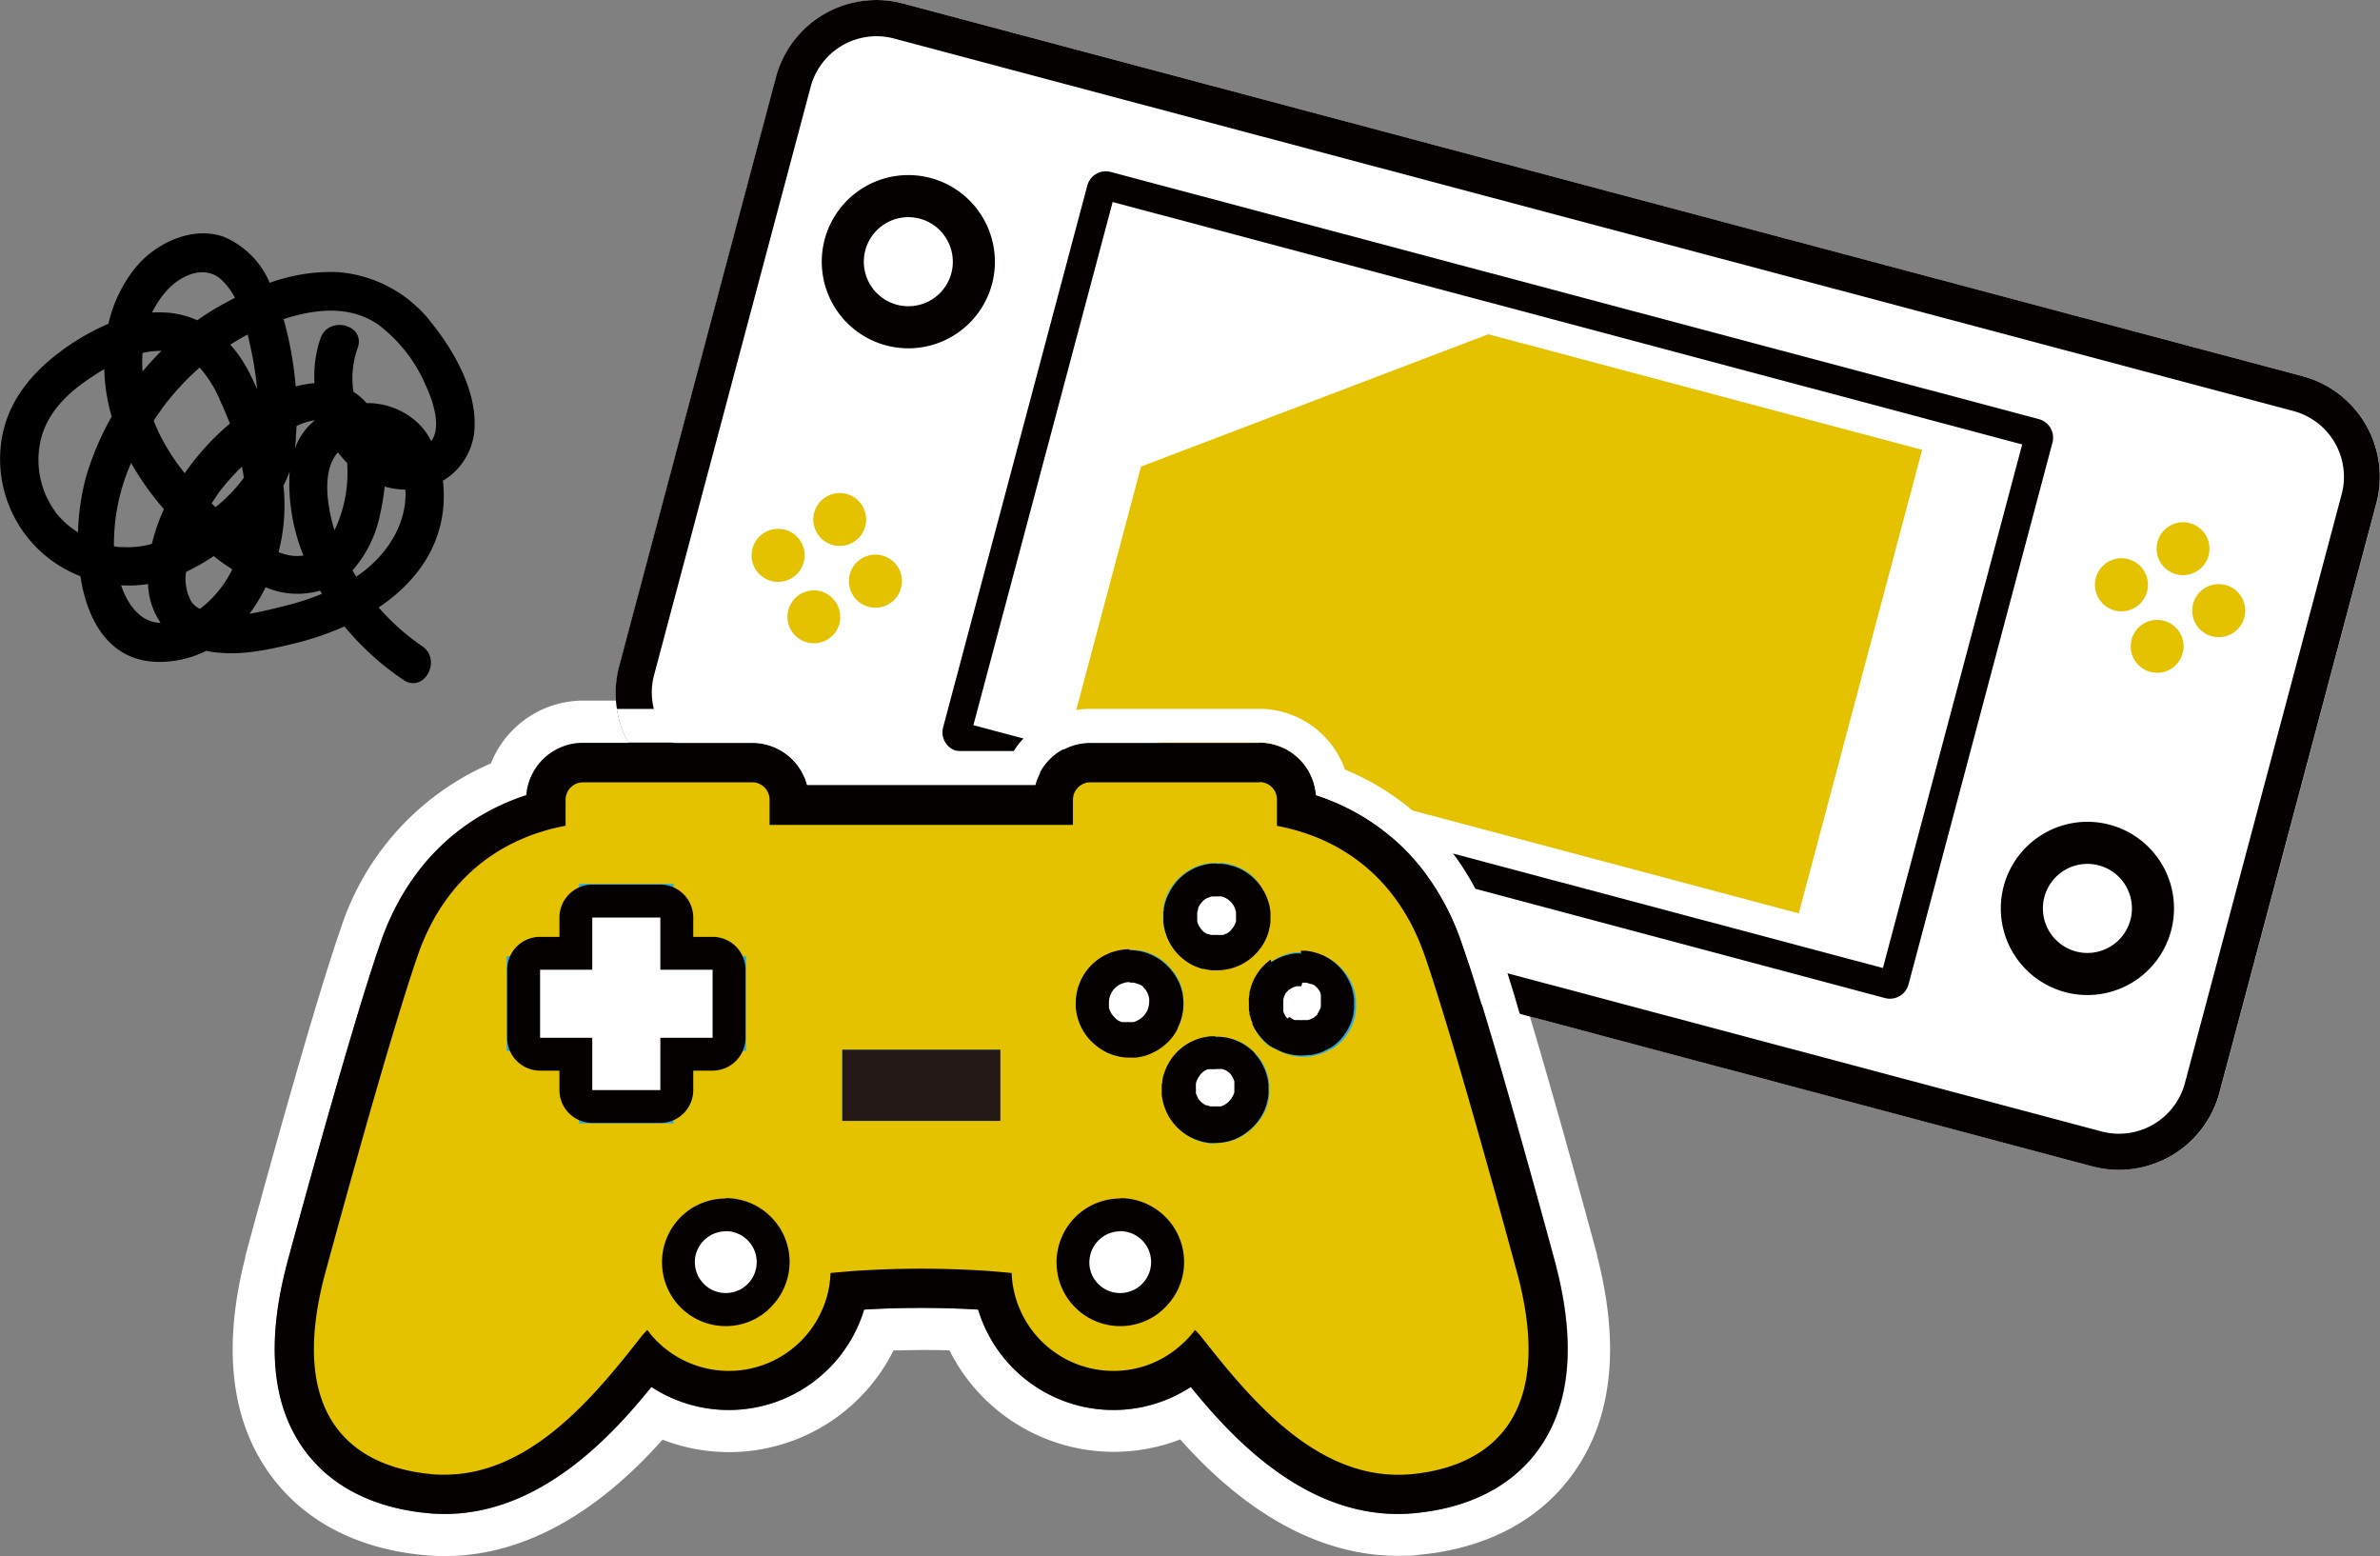
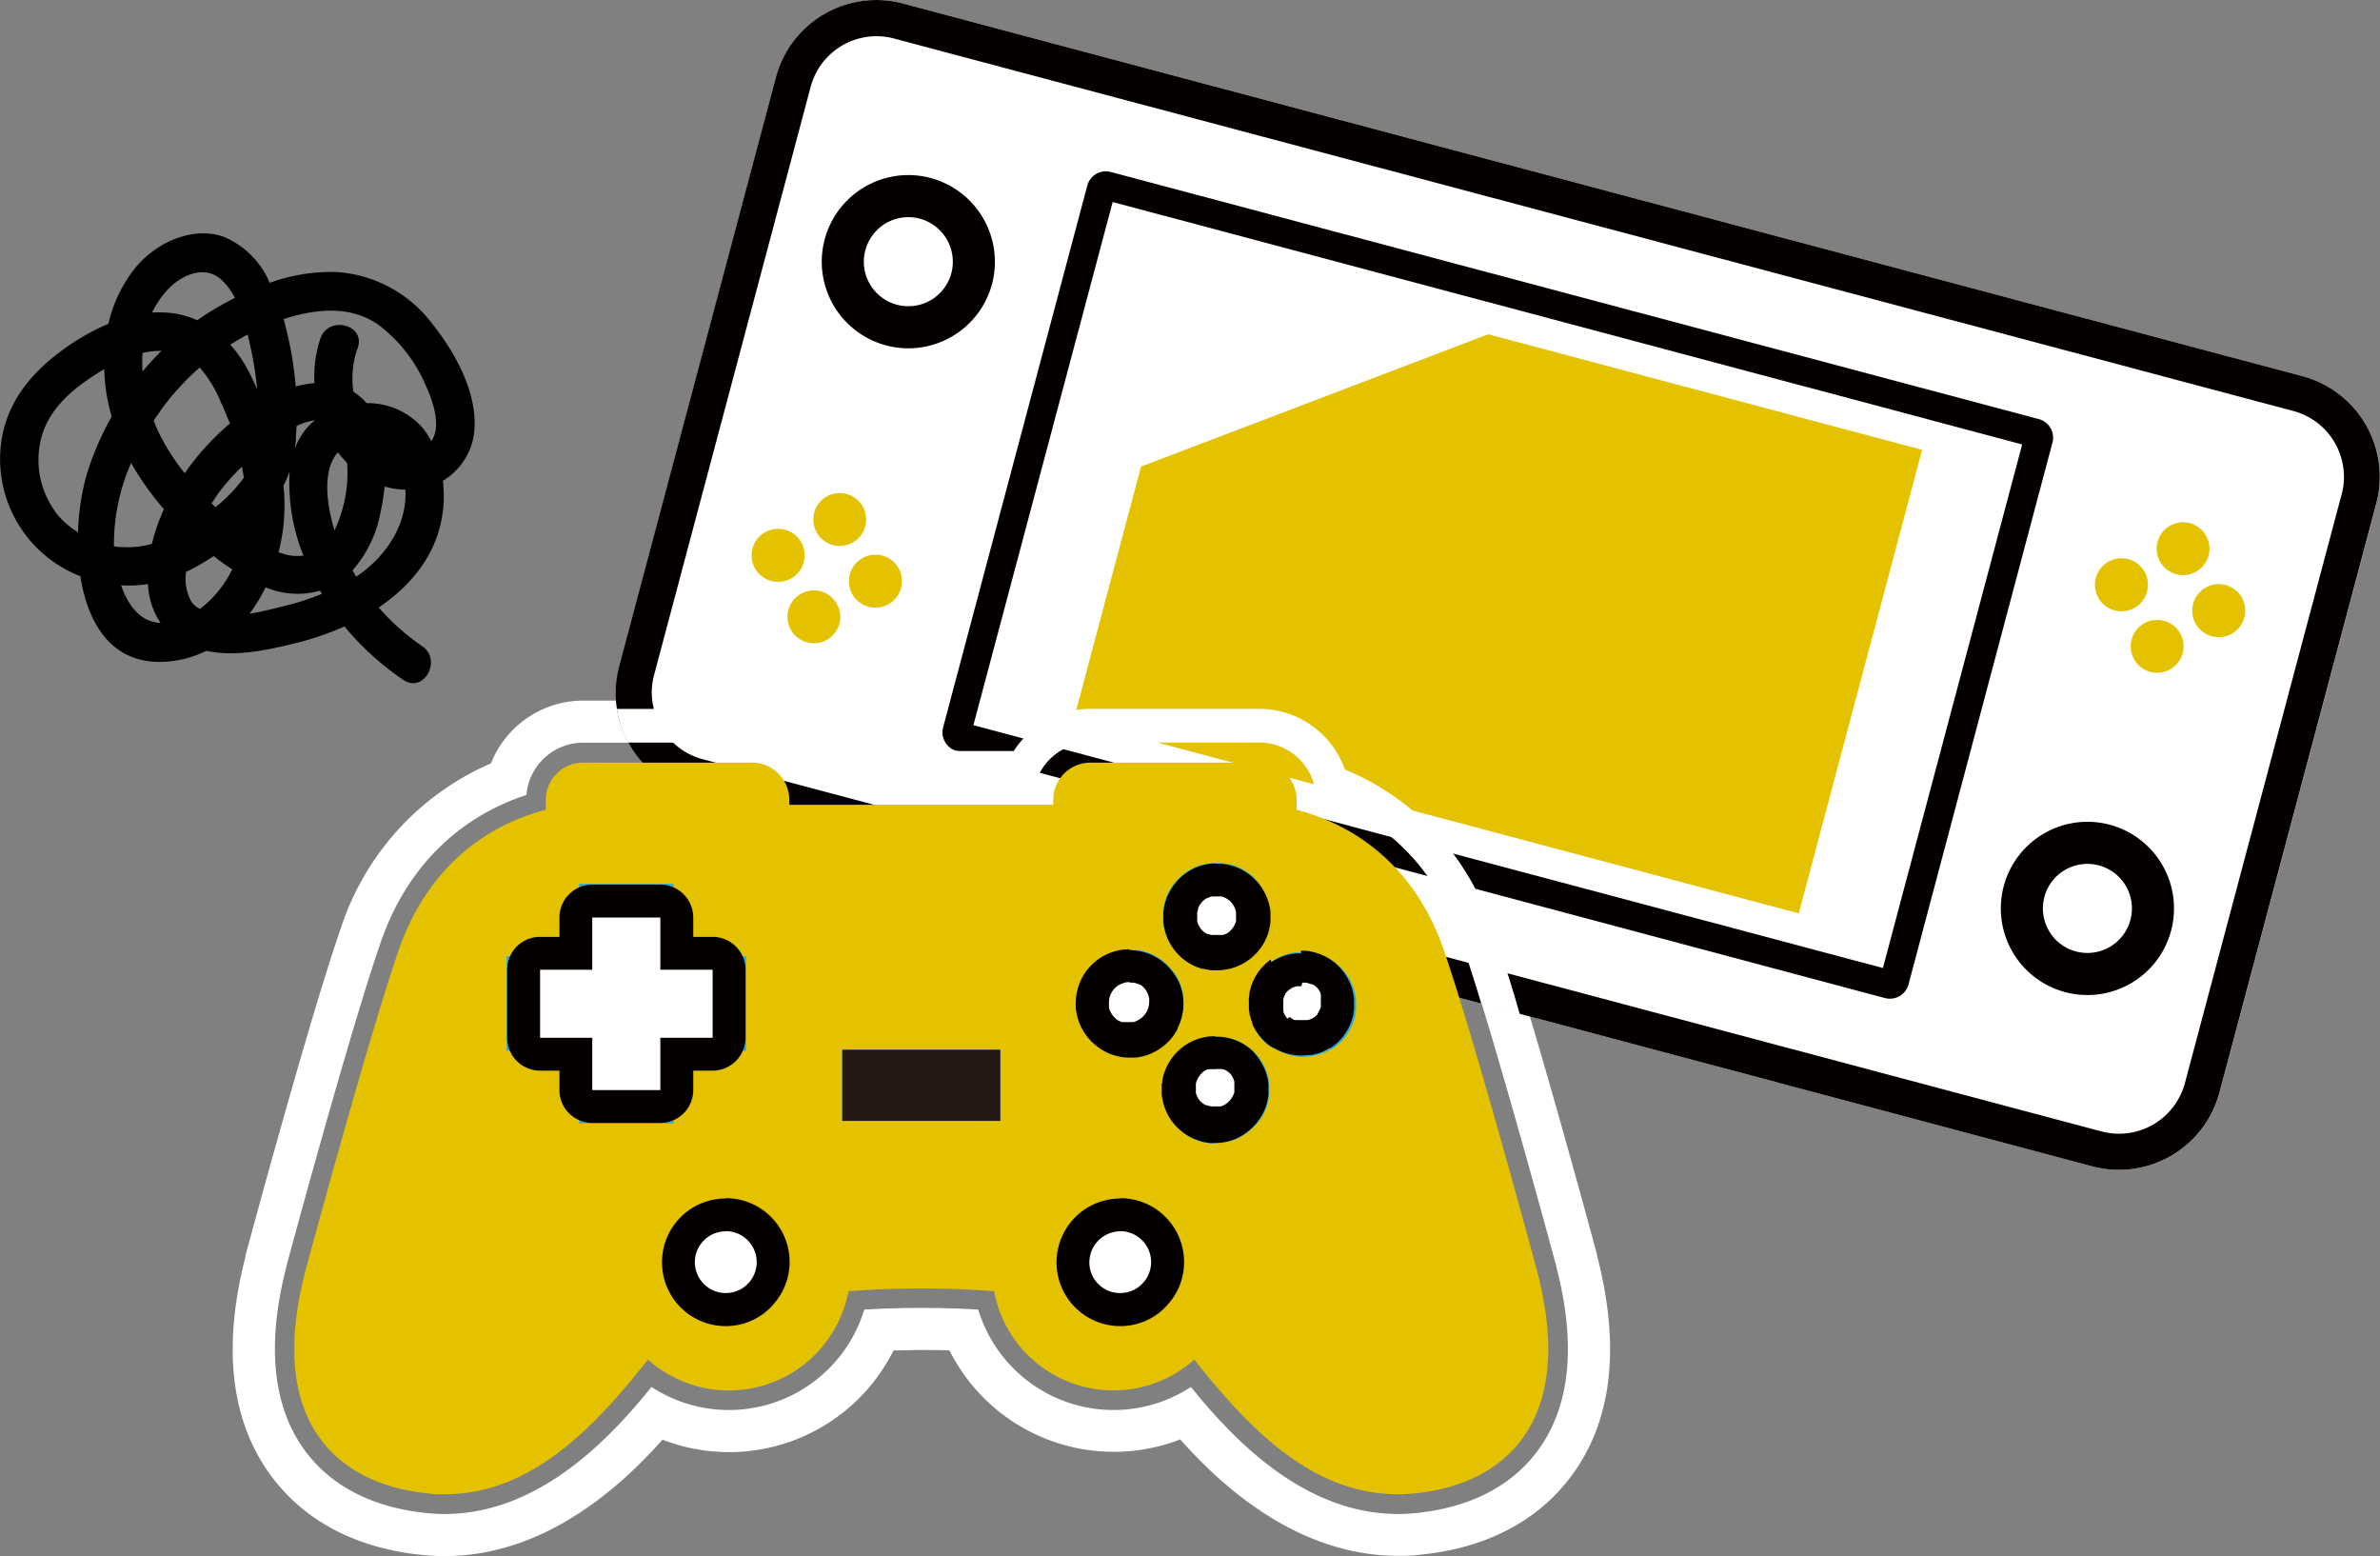
<svg xmlns="http://www.w3.org/2000/svg" width="282.82" height="184.86" viewBox="0 0 282.82 184.86">
  <rect x="0" y="0" width="282.82" height="184.86" fill="#808080" stroke="none" />
  <defs>
    <style>.cls-1{fill:#e4c200;}.cls-2,.cls-3,.cls-6{fill:#fff;}.cls-3,.cls-6{stroke:#040000;stroke-linejoin:round;}.cls-3{stroke-width:4px;}.cls-4{fill:#040000;}.cls-5{fill:none;}.cls-6{stroke-width:5px;}.cls-7{fill:#504f4f;}.cls-8{fill:#29abe2;}.cls-9{fill:#231815;}</style>
  </defs>
  <g id="レイヤー_2" data-name="レイヤー 2">
    <g id="レイヤー_1-2" data-name="レイヤー 1">
      <path class="cls-1" d="M104.2,62.44A3.11,3.11,0,1,1,102,58.61,3.11,3.11,0,0,1,104.2,62.44Z" />
      <path class="cls-1" d="M101.1,73.88a3.11,3.11,0,1,1-2.19-3.83A3.11,3.11,0,0,1,101.1,73.88Z" />
      <path class="cls-1" d="M96.93,66.61a3.12,3.12,0,1,1-2.19-3.83A3.11,3.11,0,0,1,96.93,66.61Z" />
      <path class="cls-1" d="M108.37,69.71a3.12,3.12,0,1,1-2.19-3.83A3.11,3.11,0,0,1,108.37,69.71Z" />
      <path class="cls-2" d="M95.74,92.68c.06.18.12.37.17.56h1.9Zm0,0c.06.18.12.37.17.56h1.9Z" />
      <path class="cls-3" d="M116.86,33.32a7.72,7.72,0,1,1-5.43-9.48A7.72,7.72,0,0,1,116.86,33.32Z" />
      <path class="cls-3" d="M255.36,110.06a7.72,7.72,0,1,1-5.43-9.47A7.72,7.72,0,0,1,255.36,110.06Z" />
      <path class="cls-2" d="M149.67,88.23a6.77,6.77,0,0,1,6.74,6.21c8.21,2.69,14.29,8.78,17.31,17.48,3.69,10.61,10.92,37.41,11.23,38.55v.05c2.34,9.07,1.67,16.31-2,21.51-3.11,4.44-8.24,7.11-14.82,7.73a19.71,19.71,0,0,1-2,.1c-11.35,0-19.8-9.15-24.61-15.09a16.8,16.8,0,0,1-25.27-9.19c-2.22-.14-4.49-.2-6.77-.2s-4.57.06-6.78.2a16.81,16.81,0,0,1-25.28,9.19c-4.81,5.95-13.26,15.09-24.59,15.09a20.1,20.1,0,0,1-2-.1c-6.57-.62-11.69-3.29-14.81-7.73-3.65-5.2-4.32-12.44-2-21.51v-.05c.31-1.14,7.54-27.94,11.23-38.55,3-8.7,9.09-14.79,17.31-17.48a6.76,6.76,0,0,1,6.74-6.21h20.1a6.76,6.76,0,0,1,6.53,5H123a6.77,6.77,0,0,1,6.53-5h20.1m0-5h-20.1a11.78,11.78,0,0,0-9.63,5H99a11.77,11.77,0,0,0-9.63-5H69.28a11.81,11.81,0,0,0-10.94,7.46A32.18,32.18,0,0,0,40.5,110.28C36.76,121,29.48,148,29.17,149.17l0,.13c-2.71,10.53-1.79,19.15,2.74,25.61,4,5.67,10.36,9.07,18.43,9.83q1.26.12,2.52.12c12,0,21.07-8.43,25.87-13.83a21.85,21.85,0,0,0,27.45-10.6c1.1,0,2.22-.05,3.33-.05s2.22,0,3.32.05A21.85,21.85,0,0,0,140.25,171c4.79,5.4,13.86,13.83,25.88,13.83.83,0,1.67,0,2.5-.12,8.08-.76,14.46-4.16,18.44-9.84,4.54-6.45,5.45-15.07,2.73-25.63l0-.1c-.3-1.14-7.58-28.13-11.33-38.9a32.17,32.17,0,0,0-17.83-19.58,11.82,11.82,0,0,0-10.94-7.46Z" />
      <path class="cls-2" d="M282.4,59.81l-18.64,70a12.36,12.36,0,0,1-15.11,8.75l-68-18.11-4.56-1.21-93.75-25a12.36,12.36,0,0,1-7.68-6.07,12.19,12.19,0,0,1-1.34-4,12.34,12.34,0,0,1,.27-5l18.64-70A12.35,12.35,0,0,1,107.32.42L273.64,44.7A12.36,12.36,0,0,1,282.4,59.81Z" />
      <path class="cls-2" d="M176.85,39.71,135.59,55.43l-7.7,28.94-.32,1.19,10,2.67,18.58,5,11.64,3.1,45.93,12.23,14.66-55.07Zm0,0L135.59,55.43l-7.7,28.94-.32,1.19,10,2.67,18.58,5,11.64,3.1,45.93,12.23,14.66-55.07Zm65.43,10.08L132,20.43a2.28,2.28,0,0,0-2.79,1.6L112.07,86.42a2.29,2.29,0,0,0,1.61,2.79l.11,0,9.8,2.61,46.11,12.27,5.63,1.5L224,118.57a2.29,2.29,0,0,0,2.79-1.61L243.9,52.57A2.28,2.28,0,0,0,242.28,49.79ZM223.75,115l-51.12-13.61-7.24-1.93L126.37,89l-4.77-1.27-5.93-1.58L132.22,24,240.3,52.8ZM127.57,85.56l10,2.67,18.58,5,11.64,3.1,45.93,12.23,14.66-55.07L176.85,39.71,135.59,55.43l-7.7,28.94Zm49.28-45.85L135.59,55.43l-7.7,28.94-.32,1.19,10,2.67,18.58,5,11.64,3.1,45.93,12.23,14.66-55.07Zm0,0L135.59,55.43l-7.7,28.94-.32,1.19,10,2.67,18.58,5,11.64,3.1,45.93,12.23,14.66-55.07Zm0,0L135.59,55.43l-7.7,28.94-.32,1.19,10,2.67,18.58,5,11.64,3.1,45.93,12.23,14.66-55.07Zm0,0L135.59,55.43l-7.7,28.94-.32,1.19,10,2.67,18.58,5,11.64,3.1,45.93,12.23,14.66-55.07Zm65.43,10.08L132,20.43a2.28,2.28,0,0,0-2.79,1.6L112.07,86.42a2.29,2.29,0,0,0,1.61,2.79l.11,0,9.8,2.61,46.11,12.27,5.63,1.5L224,118.57a2.29,2.29,0,0,0,2.79-1.61L243.9,52.57A2.28,2.28,0,0,0,242.28,49.79ZM223.75,115l-51.12-13.61-7.24-1.93L126.37,89l-4.77-1.27-5.93-1.58L132.22,24,240.3,52.8ZM127.57,85.56l10,2.67,18.58,5,11.64,3.1,45.93,12.23,14.66-55.07L176.85,39.71,135.59,55.43l-7.7,28.94Zm49.28-45.85L135.59,55.43l-7.7,28.94-.32,1.19,10,2.67,18.58,5,11.64,3.1,45.93,12.23,14.66-55.07Zm0,0L135.59,55.43l-7.7,28.94-.32,1.19,10,2.67,18.58,5,11.64,3.1,45.93,12.23,14.66-55.07Zm0,0L135.59,55.43l-7.7,28.94-.32,1.19,10,2.67,18.58,5,11.64,3.1,45.93,12.23,14.66-55.07Zm0,0L135.59,55.43l-7.7,28.94-.32,1.19,10,2.67,18.58,5,11.64,3.1,45.93,12.23,14.66-55.07Zm65.43,10.08L132,20.43a2.28,2.28,0,0,0-2.79,1.6L112.07,86.42a2.29,2.29,0,0,0,1.61,2.79l.11,0,9.8,2.61,46.11,12.27,5.63,1.5L224,118.57a2.29,2.29,0,0,0,2.79-1.61L243.9,52.57A2.28,2.28,0,0,0,242.28,49.79ZM223.75,115l-51.12-13.61-7.24-1.93L126.37,89l-4.77-1.27-5.93-1.58L132.22,24,240.3,52.8ZM127.57,85.56l10,2.67,18.58,5,11.64,3.1,45.93,12.23,14.66-55.07L176.85,39.71,135.59,55.43l-7.7,28.94Zm49.28-45.85L135.59,55.43l-7.7,28.94-.32,1.19,10,2.67,18.58,5,11.64,3.1,45.93,12.23,14.66-55.07Zm0,0L135.59,55.43l-7.7,28.94-.32,1.19,10,2.67,18.58,5,11.64,3.1,45.93,12.23,14.66-55.07Z" />
      <path class="cls-2" d="M176.85,39.71,135.59,55.43l-7.7,28.94-.32,1.19,10,2.67,18.58,5,11.64,3.1,45.93,12.23,14.66-55.07Zm0,0L135.59,55.43l-7.7,28.94-.32,1.19,10,2.67,18.58,5,11.64,3.1,45.93,12.23,14.66-55.07Zm65.43,10.08L132,20.43a2.28,2.28,0,0,0-2.79,1.6L112.07,86.42a2.29,2.29,0,0,0,1.61,2.79l.11,0,9.8,2.61,46.11,12.27,5.63,1.5L224,118.57a2.29,2.29,0,0,0,2.79-1.61L243.9,52.57A2.28,2.28,0,0,0,242.28,49.79ZM223.75,115l-51.12-13.61-7.24-1.93L126.37,89l-4.77-1.27-5.93-1.58L132.22,24,240.3,52.8ZM127.57,85.56l10,2.67,18.58,5,11.64,3.1,45.93,12.23,14.66-55.07L176.85,39.71,135.59,55.43l-7.7,28.94Zm49.28-45.85L135.59,55.43l-7.7,28.94-.32,1.19,10,2.67,18.58,5,11.64,3.1,45.93,12.23,14.66-55.07Zm0,0L135.59,55.43l-7.7,28.94-.32,1.19,10,2.67,18.58,5,11.64,3.1,45.93,12.23,14.66-55.07Z" />
      <polygon class="cls-2" points="213.75 108.51 127.57 85.56 135.59 55.43 176.85 39.71 228.41 53.44 213.75 108.51" />
      <path class="cls-2" d="M93.27,62.93a3.14,3.14,0,1,0,2.23,3.85A3.14,3.14,0,0,0,93.27,62.93Zm4.24,7.31a3.15,3.15,0,1,0,2.23,3.85A3.14,3.14,0,0,0,97.51,70.24Zm3.08-11.56a3.15,3.15,0,1,0,2.23,3.85A3.15,3.15,0,0,0,100.59,58.68Zm9.35-35.12a7.79,7.79,0,1,0,5.52,9.53A7.78,7.78,0,0,0,109.94,23.56ZM104.83,66a3.14,3.14,0,1,0,2.23,3.85A3.14,3.14,0,0,0,104.83,66ZM242.28,49.79,132,20.43a2.28,2.28,0,0,0-2.79,1.6L112.07,86.42a2.29,2.29,0,0,0,1.61,2.79l.11,0,9.8,2.61,46.11,12.27,5.63,1.5L224,118.57a2.29,2.29,0,0,0,2.79-1.61L243.9,52.57A2.28,2.28,0,0,0,242.28,49.79ZM223.75,115l-51.12-13.61-7.24-1.93L126.37,89l-4.77-1.27-5.93-1.58L132.22,24,240.3,52.8ZM252.9,66.43a3.15,3.15,0,1,0,2.23,3.85A3.14,3.14,0,0,0,252.9,66.43Zm4.24,7.32a3.14,3.14,0,1,0,2.23,3.85A3.13,3.13,0,0,0,257.14,73.75Zm3.08-11.56A3.15,3.15,0,1,0,262.45,66,3.14,3.14,0,0,0,260.22,62.19Zm-10.17,38.2a7.79,7.79,0,1,0,5.52,9.53A7.78,7.78,0,0,0,250.05,100.39ZM264.46,69.5a3.15,3.15,0,1,0,2.24,3.85A3.16,3.16,0,0,0,264.46,69.5Zm0,0a3.15,3.15,0,1,0,2.24,3.85A3.16,3.16,0,0,0,264.46,69.5Zm-5.86-1.23a3.15,3.15,0,1,0-2.23-3.85A3.14,3.14,0,0,0,258.6,68.27Zm-1.46,5.48a3.14,3.14,0,1,0,2.23,3.85A3.13,3.13,0,0,0,257.14,73.75Zm-7.09,26.64a7.79,7.79,0,1,0,5.52,9.53A7.78,7.78,0,0,0,250.05,100.39Zm1.23-27.88a3.15,3.15,0,1,0-2.23-3.85A3.15,3.15,0,0,0,251.28,72.51Zm-9-22.72L132,20.43a2.28,2.28,0,0,0-2.79,1.6L112.07,86.42a2.29,2.29,0,0,0,1.61,2.79l.11,0,9.8,2.61,46.11,12.27,5.63,1.5L224,118.57a2.29,2.29,0,0,0,2.79-1.61L243.9,52.57A2.28,2.28,0,0,0,242.28,49.79ZM223.75,115l-51.12-13.61-7.24-1.93L126.37,89l-4.77-1.27-5.93-1.58L132.22,24,240.3,52.8ZM115.46,33.09a7.79,7.79,0,1,0-9.53,5.52A7.78,7.78,0,0,0,115.46,33.09ZM104.83,66a3.14,3.14,0,1,0,2.23,3.85A3.14,3.14,0,0,0,104.83,66ZM99,64.76a3.15,3.15,0,1,0-2.23-3.85A3.14,3.14,0,0,0,99,64.76Zm-1.46,5.48a3.15,3.15,0,1,0,2.23,3.85A3.14,3.14,0,0,0,97.51,70.24Zm-2-3.46A3.15,3.15,0,1,0,91.65,69,3.14,3.14,0,0,0,95.5,66.78Zm177.59-20L106.77,2.48A10.21,10.21,0,0,0,94.28,9.72l-18.65,70a10.25,10.25,0,0,0,7.24,12.49l92.46,24.62,4.57,1.22,69.3,18.45a10.22,10.22,0,0,0,12.49-7.24l18.64-70A10.22,10.22,0,0,0,273.09,46.76Zm5.18,12-18.64,70a8.11,8.11,0,0,1-9.88,5.72l-70.6-18.79-4.59-1.23L83.42,90.17A8,8,0,0,1,80,88.23a8.14,8.14,0,0,1-2.3-4,8,8,0,0,1,0-3.94l18.64-70a8.1,8.1,0,0,1,9.88-5.72L272.54,48.83A8.1,8.1,0,0,1,278.27,58.71ZM264.46,69.5a3.15,3.15,0,1,0,2.24,3.85A3.16,3.16,0,0,0,264.46,69.5Zm-2-3.46a3.15,3.15,0,1,0-3.85,2.23A3.15,3.15,0,0,0,262.45,66Zm-5.31,7.71a3.14,3.14,0,1,0,2.23,3.85A3.13,3.13,0,0,0,257.14,73.75Zm-7.09,26.64a7.79,7.79,0,1,0,5.52,9.53A7.78,7.78,0,0,0,250.05,100.39Zm1.23-27.88a3.15,3.15,0,1,0-2.23-3.85A3.15,3.15,0,0,0,251.28,72.51Zm-9-22.72L132,20.43a2.28,2.28,0,0,0-2.79,1.6L112.07,86.42a2.29,2.29,0,0,0,1.61,2.79l.11,0,9.8,2.61,46.11,12.27,5.63,1.5L224,118.57a2.29,2.29,0,0,0,2.79-1.61L243.9,52.57A2.28,2.28,0,0,0,242.28,49.79ZM223.75,115l-51.12-13.61-7.24-1.93L126.37,89l-4.77-1.27-5.93-1.58L132.22,24,240.3,52.8ZM115.46,33.09a7.79,7.79,0,1,0-9.53,5.52A7.78,7.78,0,0,0,115.46,33.09ZM104.83,66a3.14,3.14,0,1,0,2.23,3.85A3.14,3.14,0,0,0,104.83,66ZM99,64.76a3.15,3.15,0,1,0-2.23-3.85A3.14,3.14,0,0,0,99,64.76Zm-1.46,5.48a3.15,3.15,0,1,0,2.23,3.85A3.14,3.14,0,0,0,97.51,70.24Zm-2-3.46A3.15,3.15,0,1,0,91.65,69,3.14,3.14,0,0,0,95.5,66.78Z" />
      <path class="cls-4" d="M273.64,44.7,107.32.42A12.35,12.35,0,0,0,92.21,9.17l-18.64,70a12.34,12.34,0,0,0-.27,5,12.19,12.19,0,0,0,1.34,4,12.36,12.36,0,0,0,7.68,6.07l93.75,25,4.56,1.21,68,18.11a12.36,12.36,0,0,0,15.11-8.75l18.64-70A12.36,12.36,0,0,0,273.64,44.7Zm4.63,14-18.64,70a8.11,8.11,0,0,1-9.88,5.72l-70.6-18.79-4.59-1.23L83.42,90.17A8,8,0,0,1,80,88.23a8.14,8.14,0,0,1-2.3-4,8,8,0,0,1,0-3.94l18.64-70a8.1,8.1,0,0,1,9.88-5.72L272.54,48.83A8.1,8.1,0,0,1,278.27,58.71Z" />
      <path class="cls-5" d="M272.54,48.83,106.22,4.55a8.1,8.1,0,0,0-9.88,5.72l-18.64,70a8,8,0,0,0,0,3.94,8.14,8.14,0,0,0,2.3,4,8,8,0,0,0,3.46,1.94l91.14,24.26,4.59,1.23,70.6,18.79a8.11,8.11,0,0,0,9.88-5.72l18.64-70A8.1,8.1,0,0,0,272.54,48.83ZM249.05,68.66a3.15,3.15,0,1,1,2.23,3.85A3.14,3.14,0,0,1,249.05,68.66ZM100.41,29.08a7.79,7.79,0,1,1,5.52,9.53A7.78,7.78,0,0,1,100.41,29.08ZM101,68.24a3.15,3.15,0,1,1,2.24,3.84A3.14,3.14,0,0,1,101,68.24Zm-4.24-7.33A3.15,3.15,0,1,1,99,64.76,3.15,3.15,0,0,1,96.74,60.91Zm.77,9.33a3.15,3.15,0,1,1-3.84,2.24A3.15,3.15,0,0,1,97.51,70.24Zm-8.09-5.08A3.15,3.15,0,1,1,91.65,69,3.14,3.14,0,0,1,89.42,65.16ZM224,118.57l-48.64-12.95-5.63-1.5L123.59,91.85l-9.8-2.61-.11,0a2.29,2.29,0,0,1-1.61-2.79L129.21,22a2.28,2.28,0,0,1,2.79-1.6L242.28,49.79a2.28,2.28,0,0,1,1.62,2.78L226.76,117A2.29,2.29,0,0,1,224,118.57Zm31.6-8.65a7.79,7.79,0,1,1-5.52-9.53A7.79,7.79,0,0,1,255.57,109.92Zm3.8-32.32a3.14,3.14,0,1,1-2.23-3.85A3.14,3.14,0,0,1,259.37,77.6Zm-.77-9.33A3.15,3.15,0,1,1,262.45,66,3.15,3.15,0,0,1,258.6,68.27Zm8.1,5.08a3.15,3.15,0,1,1-2.24-3.85A3.16,3.16,0,0,1,266.7,73.35Z" />
      <path class="cls-4" d="M242.28,49.79,132,20.43a2.28,2.28,0,0,0-2.79,1.6L112.07,86.42a2.29,2.29,0,0,0,1.61,2.79l.11,0,9.8,2.61,46.11,12.27,5.63,1.5L224,118.57a2.29,2.29,0,0,0,2.79-1.61L243.9,52.57A2.28,2.28,0,0,0,242.28,49.79ZM223.75,115l-51.12-13.61-7.24-1.93L126.37,89l-4.77-1.27-5.93-1.58L132.22,24,240.3,52.8Z" />
      <path class="cls-5" d="M132.22,24,115.67,86.19l5.93,1.58L126.37,89l39,10.39,7.24,1.93L223.75,115,240.3,52.8Zm81.53,84.48L167.82,96.28l-11.64-3.1-18.58-5-10-2.67.32-1.19,7.7-28.94,41.26-15.72,51.56,13.73Z" />
      <polygon class="cls-1" points="228.41 53.44 213.75 108.51 127.57 85.56 135.59 55.43 176.85 39.71 228.41 53.44" />
      <path class="cls-6" d="M115.47,33.09a7.79,7.79,0,1,1-5.53-9.53A7.81,7.81,0,0,1,115.47,33.09Z" />
      <path class="cls-6" d="M255.58,109.92a7.79,7.79,0,1,1-5.53-9.53A7.79,7.79,0,0,1,255.58,109.92Z" />
      <path class="cls-1" d="M102.82,62.53a3.14,3.14,0,1,1-2.23-3.85A3.14,3.14,0,0,1,102.82,62.53Z" />
      <path class="cls-1" d="M99.75,74.09a3.14,3.14,0,1,1-2.24-3.85A3.17,3.17,0,0,1,99.75,74.09Z" />
      <path class="cls-1" d="M95.51,66.78a3.15,3.15,0,1,1-2.24-3.85A3.14,3.14,0,0,1,95.51,66.78Z" />
      <path class="cls-1" d="M107.07,69.86A3.15,3.15,0,1,1,104.84,66,3.14,3.14,0,0,1,107.07,69.86Z" />
      <path class="cls-1" d="M262.45,66a3.14,3.14,0,1,1-2.23-3.85A3.14,3.14,0,0,1,262.45,66Z" />
      <path class="cls-1" d="M259.37,77.6a3.14,3.14,0,1,1-2.23-3.85A3.13,3.13,0,0,1,259.37,77.6Z" />
      <path class="cls-1" d="M255.14,70.28a3.15,3.15,0,1,1-2.23-3.85A3.15,3.15,0,0,1,255.14,70.28Z" />
      <path class="cls-1" d="M266.7,73.36a3.15,3.15,0,1,1-2.23-3.86A3.15,3.15,0,0,1,266.7,73.36Z" />
      <polygon class="cls-7" points="88.66 113.61 88.66 124.83 80.04 124.83 80.04 133.46 68.81 133.46 68.81 124.83 60.2 124.83 60.2 113.61 68.81 113.61 68.81 105 80.04 105 80.04 113.61 88.66 113.61" />
      <rect class="cls-7" x="100.09" y="124.71" width="18.78" height="8.45" />
      <path class="cls-7" d="M140.64,119.23a6.34,6.34,0,0,1-.29,1.9,7,7,0,0,1-.34.86,2.44,2.44,0,0,1-.14.28,6.44,6.44,0,0,1-.5.78h0A6.38,6.38,0,0,1,133,125.5c-.13,0-.26-.06-.39-.09l-.29-.08a8.18,8.18,0,0,1-.91-.35c-.17-.1-.34-.18-.51-.29l-.25-.16a5.46,5.46,0,0,1-.48-.36L130,124a6.29,6.29,0,0,1-1.89-3.13c0-.12-.06-.24-.09-.35s0-.09,0-.13a3.54,3.54,0,0,1-.07-.47v0a4.09,4.09,0,0,1,0-.61h0a6.37,6.37,0,0,1,1.87-4.52,6.87,6.87,0,0,1,1.2-.95l.28-.16.55-.26a5.12,5.12,0,0,1,.59-.21,6.24,6.24,0,0,1,1.9-.29,5.73,5.73,0,0,1,1,.08l.28,0,.16.05q.38.09.75.21l.29.12.28.12.54.3.26.16.25.18.24.19.24.2a4.36,4.36,0,0,1,.43.43l.2.24a5.58,5.58,0,0,1,1,1.58,4.44,4.44,0,0,1,.3.89,2.34,2.34,0,0,1,.09.38.58.58,0,0,1,0,.19A6.93,6.93,0,0,1,140.64,119.23Z" />
      <path class="cls-7" d="M150.89,129.46h0a6.08,6.08,0,0,1,0,.61v0l-.06.46v0c0,.16-.06.32-.1.48a7.62,7.62,0,0,1-.3.88h0a6.28,6.28,0,0,1-.59,1.08,5.72,5.72,0,0,1-.37.49c-.06.08-.13.15-.2.23h0c-.14.15-.29.29-.43.43l-.24.2a6.48,6.48,0,0,1-1.58,1,5,5,0,0,1-.58.21,1.71,1.71,0,0,1-.3.09l-.37.08a6.18,6.18,0,0,1-1.23.12h-.37l-.25,0h0a2.23,2.23,0,0,1-.34,0,.25.25,0,0,1-.12,0l-.13,0a2.21,2.21,0,0,1-.35-.08,4.66,4.66,0,0,1-.89-.3,5,5,0,0,1-.8-.41l0,0-.26-.16-.25-.18-.24-.19-.23-.2L140,134l-.21-.22-.21-.24a6,6,0,0,1-1.25-2.46,2.37,2.37,0,0,1-.09-.36.45.45,0,0,1,0-.12,3.85,3.85,0,0,1-.08-.47v0c0-.21,0-.41,0-.63s0-.41,0-.62v0c0-.15,0-.31.07-.45a5.89,5.89,0,0,1,.33-1.18c0-.07.05-.14.07-.21s.09-.18.14-.28a6.37,6.37,0,0,1,.46-.8,5.6,5.6,0,0,1,.36-.49,6.75,6.75,0,0,1,.64-.67l.47-.39.51-.34a7.18,7.18,0,0,1,.83-.42l.59-.22.3-.08a4.1,4.1,0,0,1,.48-.1,4.29,4.29,0,0,1,.5-.07,6.42,6.42,0,0,1,1.24,0,4.79,4.79,0,0,1,.51.07h.12l.35.09a5.67,5.67,0,0,1,1.7.71h0l.26.16.15.11.23.17.11.09h0l.22.19.22.21.21.22,0,0c.06.06.11.13.17.2a.81.81,0,0,1,.09.1c.07.09.14.18.21.29a.61.61,0,0,0,.07.1c.06.09.11.18.17.26a5.75,5.75,0,0,1,.42.82,5.82,5.82,0,0,1,.3.89,2,2,0,0,1,.08.35l0,.15.06.45v0C150.88,129.05,150.89,129.26,150.89,129.46Z" />
      <path class="cls-7" d="M150.89,109h0c0,.2,0,.41,0,.61v0l-.06.45a0,0,0,0,1,0,0c0,.15-.06.32-.1.47a7.16,7.16,0,0,1-.3.89h0a6,6,0,0,1-.59,1.09,4.2,4.2,0,0,1-.37.49c-.06.08-.13.15-.2.23h0c-.14.14-.29.28-.43.43l-.24.2c-.15.13-.32.25-.49.37l-.26.16c-.17.11-.35.2-.54.3h0l-.26.12a.11.11,0,0,1-.07,0,4.3,4.3,0,0,1-.54.2c-.1,0-.2.06-.3.09a2.2,2.2,0,0,1-.37.07,5.52,5.52,0,0,1-1.23.13,1.56,1.56,0,0,1-.3,0h-.36a2.33,2.33,0,0,1-.34,0,.25.25,0,0,1-.12,0l-.13,0-.35-.08a5.15,5.15,0,0,1-.86-.3h0l-.28-.12a2.94,2.94,0,0,1-.55-.3l-.26-.16-.25-.18a2.23,2.23,0,0,0-.24-.19l-.23-.2,0,0a6.88,6.88,0,0,1-.59-.62,5.6,5.6,0,0,1-.36-.49,5.8,5.8,0,0,1-.89-2,2,2,0,0,1-.09-.35.49.49,0,0,1,0-.12,4.2,4.2,0,0,1-.08-.47v0c0-.21,0-.43,0-.63s0-.41,0-.62v0c0-.15,0-.31.07-.46a6.35,6.35,0,0,1,.29-1.08,3.64,3.64,0,0,1,.25-.57,6.32,6.32,0,0,1,1.46-2h0l.23-.2a5.6,5.6,0,0,1,.49-.36l.26-.18.27-.14a5.85,5.85,0,0,1,.56-.28,6.61,6.61,0,0,1,.89-.29l.48-.11.5-.07.62,0,.62,0,.51.07.12,0a2.25,2.25,0,0,1,.35.09,5,5,0,0,1,.88.29,5.78,5.78,0,0,1,1.33.75s0,0,0,0l.23.19.24.2a2.55,2.55,0,0,1,.43.44,5,5,0,0,1,.74,1,6,6,0,0,1,.8,2c0,.05,0,.11,0,.15l.06.46v0A6.08,6.08,0,0,1,150.89,109Z" />
      <path class="cls-7" d="M161.15,119.21v0h0a4,4,0,0,1,0,.6v0a3.65,3.65,0,0,1-.07.46v0a.44.44,0,0,1,0,.15,2,2,0,0,1-.07.31c0,.1-.05.2-.08.3a6.45,6.45,0,0,1-.81,1.67h0l-.18.25h0l-.19.25c-.13.15-.27.3-.41.44s-.14.13-.21.21h0l-.23.21c-.16.12-.32.25-.49.36l-.26.17c-.18.1-.36.2-.55.29l-.28.13a6.57,6.57,0,0,1-1.26.38.25.25,0,0,1-.12,0l-.46.07h0l-.62,0-.62,0a4.61,4.61,0,0,1-.5-.07l-.12,0a2.09,2.09,0,0,1-.36-.08l-.3-.08a6.37,6.37,0,0,1-.61-.23,5.48,5.48,0,0,1-.8-.41h0l-.09,0a4.43,4.43,0,0,1-.42-.29h0l-.2-.16-.27-.23h0s0,0,0,0l-.21-.2a1.07,1.07,0,0,1-.14-.16.92.92,0,0,1-.14-.14l-.3-.37-.06-.07c0-.07-.09-.14-.14-.21l-.16-.25a5.86,5.86,0,0,1-.3-.55.85.85,0,0,1-.08-.17l0-.11a0,0,0,0,1,0,0,0,0,0,0,1,0,0c-.07-.18-.14-.36-.19-.53l-.09-.3c0-.11-.05-.21-.07-.31a.11.11,0,0,1,0,0,.36.36,0,0,1,0-.1v0c0-.15-.05-.31-.07-.46v0q0-.3,0-.6h0v0c0-.19,0-.4,0-.6s0-.34.07-.52l0-.15c0-.1,0-.21.07-.31s.06-.21.09-.3a4.76,4.76,0,0,1,.19-.53c0-.12.1-.23.15-.35s.19-.35.29-.53a0,0,0,0,0,0,0l.16-.26a.61.61,0,0,0,.07-.1l.21-.28.09-.11.19-.23a0,0,0,0,0,0,0l.43-.43c.12-.1.24-.21.37-.3A1.92,1.92,0,0,1,151,114l.41-.27c.17-.1.35-.2.54-.29h0l.28-.12a5.89,5.89,0,0,1,.59-.21,5.22,5.22,0,0,1,.78-.19,3,3,0,0,1,.5-.07l.62,0,.62,0h0l.46.06.15,0a5.67,5.67,0,0,1,1.23.38l.28.12c.19.1.37.19.55.3l.26.16a4.2,4.2,0,0,1,.49.37l.23.2.22.21a2.13,2.13,0,0,1,.21.22l.2.24a3.5,3.5,0,0,1,.37.49,5.61,5.61,0,0,1,.59,1.11c0,.09.08.17.11.26s.08.2.11.3a2.81,2.81,0,0,1,.08.31,3.58,3.58,0,0,1,.09.35.49.49,0,0,1,0,.12,3.81,3.81,0,0,1,.07.47v0A4.26,4.26,0,0,1,161.15,119.21Z" />
      <path class="cls-7" d="M161,118a3.58,3.58,0,0,0-.09-.35,3.94,3.94,0,0,1,.1.47A.49.49,0,0,0,161,118Zm-.52-1.53c.05.1.09.21.13.31a5.61,5.61,0,0,0-.59-1.11A6.37,6.37,0,0,1,160.51,116.45Zm.24.57c0-.09-.07-.17-.11-.26a5.42,5.42,0,0,1,.22.56C160.83,117.22,160.79,117.13,160.75,117Zm-1.7,6.94h0Zm-.23.2,0,0,0,0Zm-.49.37.25-.18a1.84,1.84,0,0,1-.25.17Zm-.26.16.08,0-.08,0Zm-.55.3a.71.71,0,0,0,.15-.08.41.41,0,0,1-.15.07Zm-.28.13.1-.05-.1,0ZM156,113l-.15,0a7.3,7.3,0,0,1,1.38.41A5.67,5.67,0,0,0,156,113Zm-.15,12.55a.25.25,0,0,0,.12,0c-.11,0-.23,0-.35.06Zm-.49.07-.62,0c-.21,0-.42,0-.62,0l-.5-.07-.12,0a5.67,5.67,0,0,0,1.24.13,6.4,6.4,0,0,0,.88-.07l-.23,0Zm-2.52-.25.3.08a2.09,2.09,0,0,0,.36.08,6,6,0,0,1-1.27-.39A6.37,6.37,0,0,0,152.85,125.33Zm-1.92-1a4.43,4.43,0,0,0,.42.29l.09,0a5.48,5.48,0,0,0,.8.41,6.68,6.68,0,0,1-.8-.41C151.26,124.58,151.09,124.47,150.93,124.35Zm-.48-.4s0,0,0,0h0l.27.23.2.16h0A5.71,5.71,0,0,1,150.45,124Zm.32,4.27a2,2,0,0,0-.08-.35c0,.17.07.33.11.5Zm0-20.36s0-.1,0-.15a6,6,0,0,0-.8-2c0,.09.1.17.15.27A6.71,6.71,0,0,1,150.8,107.86Zm-.11,20a5.82,5.82,0,0,0-.3-.89A7.16,7.16,0,0,1,150.69,127.87Zm-.46-4.12.21.2-.35-.36A1.07,1.07,0,0,0,150.23,123.75Zm-.8-18.84a5.72,5.72,0,0,1,.37.49c.06.08.11.17.17.26a5,5,0,0,0-.74-1A1.5,1.5,0,0,1,149.43,104.91Zm0,17.89c.05.07.1.14.14.21l-.3-.46Zm0-25.48V95.26h-2.07A2.06,2.06,0,0,1,149.4,97.32Zm-.6,6.93c.14.13.29.28.43.43h0a2.55,2.55,0,0,0-.43-.44Zm.06,17.45a4.79,4.79,0,0,1-.21-.57c0,.17.12.35.19.53a.21.21,0,0,0,0,.06l0,.11a.85.85,0,0,0,.08.17h0A2.55,2.55,0,0,1,148.86,121.7Zm-.41,2.75.11.1h0Zm0-3.93,0-.15a.36.36,0,0,0,0,.1A.11.11,0,0,0,148.49,120.52Zm-.94-17.16a3.46,3.46,0,0,1,.52.32c.09,0,.16.11.24.15a5.78,5.78,0,0,0-1.33-.75A5,5,0,0,1,147.55,103.36Zm.67,20.92-.15-.11-.26-.16h0l0,0C148,124.11,148.1,124.19,148.22,124.28Zm-1.82-.91c.2.07.4.14.58.22l.29.13a4.44,4.44,0,0,1,.53.28,5.67,5.67,0,0,0-1.7-.71Zm.58-20.29a5,5,0,0,0-.88-.29A6,6,0,0,1,147,103.08Zm-1.35-.4.47.11a2.25,2.25,0,0,0-.35-.09Zm0,20.51a3.56,3.56,0,0,1,.47.1l-.35-.09Zm.1-8a5.7,5.7,0,0,1-1.53.11h0l.31,0A5.52,5.52,0,0,0,145.73,115.24Zm-1.54,20.62h.31a6.18,6.18,0,0,0,1.23-.12,6.65,6.65,0,0,1-1.53.11Zm-.35,0a2.23,2.23,0,0,1-.34,0,7.09,7.09,0,0,1-.91-.22l-.37-.13a3.52,3.52,0,0,1-.39-.16,4.71,4.71,0,0,1-.63-.33l-.07,0-.36-.24-.19-.15c-.13-.1-.26-.2-.38-.31l.23.2.24.19.25.18.26.16,0,0a5,5,0,0,0,.8.41,4.66,4.66,0,0,0,.89.3,2.21,2.21,0,0,0,.35.08l.13,0a3.65,3.65,0,0,0,.46.07h0l.25,0h-.08Zm-1.83-21h0a5.15,5.15,0,0,0,.86.3l.35.08.13,0,.46.07h.21l-.21,0a2.33,2.33,0,0,1-.34,0,4.65,4.65,0,0,1-.72-.16,6.44,6.44,0,0,1-.74-.25l-.07,0a8.36,8.36,0,0,1-.79-.4,2.94,2.94,0,0,0,.55.3Zm-1.72-1.08-.14-.12,0,0,.23.2a2.23,2.23,0,0,1,.24.19l.25.18.26.16-.41-.28-.19-.14Zm-.14-.12a6.88,6.88,0,0,1-.59-.62A6.88,6.88,0,0,0,140.15,113.66ZM140,122a5,5,0,0,0,.34-.86A7,7,0,0,1,140,122Zm-1.48,9.77a4.87,4.87,0,0,1-.22-.68,6,6,0,0,0,1.25,2.46,6.14,6.14,0,0,1-.82-1.29C138.66,132.08,138.59,131.92,138.53,131.76Zm-.22-21.19a5.8,5.8,0,0,0,.89,2A6.11,6.11,0,0,1,138.31,110.57Zm-4.36,15a5.88,5.88,0,0,1-.92-.1A5.63,5.63,0,0,0,134,125.6Zm1.85-.18h0Zm0,0a4.57,4.57,0,0,0,.74-.24A4.57,4.57,0,0,1,135.84,125.41Zm1.48-.59.25-.14Zm-.51.25.51-.25Zm-2.79.54h0Zm.92,0a8.15,8.15,0,0,0,.86-.16A8.15,8.15,0,0,1,134.94,125.58Zm-.11,0h0Zm1.75-.41.23-.1Zm1.43-.79.23-.17Zm.83-.71-.17.16Zm.53-.62a6.2,6.2,0,0,1-.53.62A6.2,6.2,0,0,0,139.37,123.05Zm-1.13,1.16c.15-.12.29-.25.43-.38C138.53,124,138.39,124.09,138.24,124.21Zm-.67.47.44-.3Zm-2.74.9a5.39,5.39,0,0,1-.81,0h.23A5.65,5.65,0,0,0,134.83,125.58Zm3.48-15a3.94,3.94,0,0,1-.1-.47.49.49,0,0,0,0,.12A2,2,0,0,0,138.31,110.57Zm-.09,20.15a2.37,2.37,0,0,0,.09.36,4.1,4.1,0,0,1-.1-.48A.45.45,0,0,0,138.22,130.72Zm-6.3-35.46h-2.07v2.06A2.07,2.07,0,0,1,131.92,95.26Zm-1,18.5a6.87,6.87,0,0,0-1.2.95A6.52,6.52,0,0,1,130.93,113.76ZM89.11,97.32V95.26H87A2.06,2.06,0,0,1,89.11,97.32Zm-19.56,0a2.07,2.07,0,0,1,2.07-2.06H69.55Z" />
      <path class="cls-7" d="M96.25,149.1a9.76,9.76,0,0,0-19.39,1.62,9.65,9.65,0,0,0,.76,3.77,9.92,9.92,0,0,0,1.15,2,10.34,10.34,0,0,0,1.64,1.73,9.77,9.77,0,0,0,16-6.8c0-.24,0-.48,0-.73A9.66,9.66,0,0,0,96.25,149.1ZM92.76,152a6.32,6.32,0,0,1-1.18,2.59h0a6.28,6.28,0,0,1-7.36,1.94,6.14,6.14,0,0,1-2.27-1.62,6.3,6.3,0,0,1-1.21-2,6.27,6.27,0,1,1,12.06-3.25,5.91,5.91,0,0,1,.1,1.12A5.77,5.77,0,0,1,92.76,152Z" />
      <path class="cls-4" d="M92.89,150.72a5.77,5.77,0,0,1-.13,1.25,6.32,6.32,0,0,1-1.18,2.59h0a6.28,6.28,0,0,1-7.36,1.94,6.36,6.36,0,0,1-3.48-3.65,6.27,6.27,0,1,1,12.06-3.26A6.09,6.09,0,0,1,92.89,150.72Z" />
      <path class="cls-7" d="M133.26,141c-.3,0-.62,0-.93,0s-.59,0-.9,0a9.7,9.7,0,0,0-8.29,6.42h0c-.1.27-.18.54-.26.82s-.13.56-.18.85a9.66,9.66,0,0,0-.13,1.62c0,.25,0,.49,0,.73a9.29,9.29,0,0,0,.5,2.43,9.65,9.65,0,0,0,1.39,2.64,8.83,8.83,0,0,0,1,1.13,9.52,9.52,0,0,0,6.06,2.8,7.22,7.22,0,0,0,.8,0h.38a9.65,9.65,0,0,0,5.72-2.23,9.53,9.53,0,0,0,1.63-1.73,9.31,9.31,0,0,0,1.15-2,9.63,9.63,0,0,0,.75-3.76A9.76,9.76,0,0,0,133.26,141Zm-.93,16H132a6.2,6.2,0,0,1-4.6-2.42h0a6.22,6.22,0,0,1-1.18-2.58,6.57,6.57,0,0,1-.13-1.26,5.91,5.91,0,0,1,.11-1.12,6.25,6.25,0,0,1,5.61-5.12,5.43,5.43,0,0,1,.57,0h.26a6.25,6.25,0,0,1,5.9,6.26,6.48,6.48,0,0,1-.36,2.13,6.3,6.3,0,0,1-1.21,2,6.07,6.07,0,0,1-2.25,1.62h0a6.2,6.2,0,0,1-2.07.48Z" />
      <path class="cls-4" d="M147.33,95.26a2.06,2.06,0,0,1,2.07,2.06V95.26Zm-17.48,2.06a2.07,2.07,0,0,1,2.07-2.06h-2.07Zm1.68,63.13a9.67,9.67,0,0,1-6.06-2.8A9.52,9.52,0,0,0,131.53,160.45Zm-.1-19.45a9.7,9.7,0,0,0-8.29,6.42A9.79,9.79,0,0,1,131.43,141Zm-6,16.65a8.83,8.83,0,0,1-1-1.13A8.83,8.83,0,0,0,125.47,157.65ZM89.11,97.32V95.26H87A2.06,2.06,0,0,1,89.11,97.32Zm-19.56,0a2.07,2.07,0,0,1,2.07-2.06H69.55Z" />
      <path class="cls-1" d="M52.83,177.52c-.6,0-1.22,0-1.83-.09-5.87-.55-10.4-2.89-13.11-6.74-3.24-4.62-3.79-11.21-1.63-19.59.31-1.15,7.52-27.88,11.18-38.41,3-8.52,9.11-14.31,17.42-16.49V95a4.42,4.42,0,0,1,4.42-4.4h20.1A4.42,4.42,0,0,1,93.79,95v.61h31.37V95a4.42,4.42,0,0,1,4.41-4.4h20.1a4.42,4.42,0,0,1,4.41,4.4V96.2c8.32,2.18,14.47,8,17.43,16.49,3.66,10.53,10.87,37.26,11.17,38.39,2.17,8.4,1.62,15-1.62,19.6-2.71,3.86-7.24,6.2-13.12,6.75-.6.06-1.21.09-1.81.09h0c-10.12,0-17.62-7.66-24.21-16a14.43,14.43,0,0,1-23.63-7.37c-.06-.26-.12-.52-.16-.78l-.42,0c-2.68-.2-5.45-.3-8.23-.3s-5.56.1-8.24.3l-.41,0c0,.26-.1.52-.17.78A14.45,14.45,0,0,1,77,161.52C70.44,169.86,62.94,177.52,52.83,177.52Z" />
-       <path class="cls-4" d="M149.67,92.91A2.06,2.06,0,0,1,151.74,95v3.11c7.79,1.46,14.4,6.31,17.55,15.38,3.68,10.57,11.13,38.23,11.13,38.23,4.42,17.14-3.92,22.58-12.7,23.41-.54.05-1.07.07-1.59.07-9.67,0-17-8.34-22.57-15.37-.27-.34-.54-.68-.79-1A7.13,7.13,0,0,0,142,158a11.2,11.2,0,0,1-1.58,1.72,11.94,11.94,0,0,1-8.11,3.14,12.09,12.09,0,0,1-11.76-9.24,11.19,11.19,0,0,1-.33-2.39c-.77-.08-1.56-.14-2.35-.21-2.75-.2-5.58-.3-8.41-.3s-5.66.1-8.41.3l-2.36.21a11.86,11.86,0,0,1-.32,2.39,12.1,12.1,0,0,1-19.88,6.11A11.82,11.82,0,0,1,76.92,158a8.06,8.06,0,0,0-.74.82l-.79,1c-5.52,7-12.89,15.37-22.56,15.37-.53,0-1.06,0-1.61-.07-8.77-.83-17.11-6.27-12.7-23.41,0,0,7.46-27.66,11.13-38.23,3.15-9.07,9.77-13.92,17.56-15.38V95a2.07,2.07,0,0,1,2.07-2.06h20.1A2.06,2.06,0,0,1,91.45,95v3H127.5V95a2.07,2.07,0,0,1,2.07-2.06h20.1m0-4.68h-20.1a6.77,6.77,0,0,0-6.53,5H95.91a6.76,6.76,0,0,0-6.53-5H69.28a6.76,6.76,0,0,0-6.74,6.21c-8.22,2.69-14.29,8.78-17.31,17.48C41.54,122.53,34.31,149.33,34,150.47v.05c-2.34,9.07-1.67,16.31,2,21.51,3.12,4.44,8.24,7.11,14.81,7.73a20.1,20.1,0,0,0,2,.1c11.33,0,19.78-9.14,24.59-15.09a16.81,16.81,0,0,0,25.28-9.19c2.21-.14,4.49-.2,6.78-.2s4.55.06,6.77.2a16.8,16.8,0,0,0,25.27,9.19c4.81,5.94,13.26,15.09,24.61,15.09a19.71,19.71,0,0,0,2-.1c6.58-.62,11.71-3.29,14.82-7.73,3.65-5.2,4.32-12.44,2-21.51v-.05c-.31-1.14-7.54-27.94-11.23-38.55-3-8.7-9.1-14.79-17.31-17.48a6.77,6.77,0,0,0-6.74-6.21Z" />
      <rect class="cls-8" x="100.09" y="124.71" width="18.78" height="8.45" />
      <polygon class="cls-8" points="60.2 124.83 60.2 113.61 68.81 113.61 68.81 105 80.04 105 80.04 113.61 88.66 113.61 88.66 124.83 80.04 124.83 80.04 133.46 68.81 133.46 68.81 124.83 60.2 124.83" />
      <path class="cls-8" d="M127.86,119.23a6.37,6.37,0,0,1,1.87-4.52,6.52,6.52,0,0,1,1.2-.95l.28-.16.55-.26c.2-.08.39-.15.59-.21a6.24,6.24,0,0,1,1.9-.29,5.73,5.73,0,0,1,1,.08l.28,0a6.8,6.8,0,0,1,.91.26l.29.12.28.12.54.3a1.64,1.64,0,0,1,.26.16l.25.18a.88.88,0,0,1,.24.19l.24.2a4.36,4.36,0,0,1,.43.43.91.91,0,0,1,.2.24,5.58,5.58,0,0,1,1,1.58,4.44,4.44,0,0,1,.3.89,2.34,2.34,0,0,1,.09.38.58.58,0,0,1,0,.19,6.93,6.93,0,0,1,.08,1,6.34,6.34,0,0,1-.29,1.9,5,5,0,0,1-.34.86,2.44,2.44,0,0,1-.14.28,5.75,5.75,0,0,1-.5.78h0a6.38,6.38,0,0,1-5.12,2.57,6.08,6.08,0,0,1-1.22-.12c-.13,0-.26-.06-.39-.09a1.57,1.57,0,0,1-.29-.08,8.18,8.18,0,0,1-.91-.35c-.17-.09-.34-.18-.51-.29a1.75,1.75,0,0,1-.25-.16,3.16,3.16,0,0,1-.48-.36L130,124a6.29,6.29,0,0,1-1.89-3.13c0-.12-.06-.24-.09-.35s0-.09,0-.13a3.54,3.54,0,0,1-.07-.47v0a4.09,4.09,0,0,1,0-.61Z" />
      <path class="cls-8" d="M150,105.66a6,6,0,0,1,.8,2c0,.05,0,.11,0,.15l.06.46v0a6.08,6.08,0,0,1,0,.61h0c0,.2,0,.41,0,.61v0l-.06.45a0,0,0,0,1,0,0,.5.5,0,0,1,0,.12,2,2,0,0,1-.08.35,5.48,5.48,0,0,1-.3.89h0a5.46,5.46,0,0,1-.59,1.09,4.2,4.2,0,0,1-.37.49,1.43,1.43,0,0,1-.2.23h0a5.81,5.81,0,0,1-.43.43,1.59,1.59,0,0,1-.24.2,3.5,3.5,0,0,1-.49.37,1.22,1.22,0,0,1-.26.16,3.55,3.55,0,0,1-.54.3h0l-.26.12a.11.11,0,0,1-.07,0,3.16,3.16,0,0,1-.54.2c-.1,0-.2.06-.3.09a2.2,2.2,0,0,1-.37.07,5.52,5.52,0,0,1-1.23.13c-.21,0-.42,0-.62,0h0l-.46-.07-.13,0-.35-.08a5.84,5.84,0,0,1-1.17-.43,2.94,2.94,0,0,1-.55-.3l-.26-.16a5.72,5.72,0,0,1-.49-.37,6,6,0,0,1-.87-.87,3.24,3.24,0,0,1-.36-.49,5.8,5.8,0,0,1-.89-2,2,2,0,0,1-.09-.35.49.49,0,0,1,0-.12,4.2,4.2,0,0,1-.08-.47v0q0-.31,0-.63c0-.21,0-.41,0-.62v0c0-.15,0-.31.07-.46s0-.1,0-.15a6.37,6.37,0,0,1,2-3.47,6.06,6.06,0,0,1,1.81-1.16,5.45,5.45,0,0,1,.89-.29,2.25,2.25,0,0,1,.35-.09l.13,0,.5-.07c.21,0,.41,0,.62,0s.41,0,.62,0l.51.07.12,0a2.25,2.25,0,0,1,.35.09,5,5,0,0,1,.88.29,5.78,5.78,0,0,1,1.33.75s0,0,0,0a5.71,5.71,0,0,1,.47.39,2.55,2.55,0,0,1,.43.44A5,5,0,0,1,150,105.66Z" />
      <path class="cls-8" d="M143.88,135.84h0a3.65,3.65,0,0,1-.46-.07l-.13,0a2.21,2.21,0,0,1-.35-.08,4.66,4.66,0,0,1-.89-.3,5.23,5.23,0,0,1-1.09-.59,5.72,5.72,0,0,1-.49-.37l-.23-.2L140,134a2.18,2.18,0,0,1-.21-.22,2.25,2.25,0,0,1-.21-.24,6,6,0,0,1-1.25-2.46,2.37,2.37,0,0,1-.09-.36.45.45,0,0,1,0-.12,3.85,3.85,0,0,1-.08-.47v0q0-.3,0-.63c0-.21,0-.42,0-.62v0c0-.15,0-.31.07-.45s0-.11,0-.15a6.59,6.59,0,0,1,.38-1.24,5.2,5.2,0,0,1,.6-1.08,2.8,2.8,0,0,1,.36-.49,6,6,0,0,1,.87-.87,3.32,3.32,0,0,1,.49-.37l.26-.16a4.82,4.82,0,0,1,1.12-.54,3.18,3.18,0,0,1,.6-.18l.35-.09h.13a6.36,6.36,0,0,1,1.74-.07,4.79,4.79,0,0,1,.51.07h.12l.35.09a5.65,5.65,0,0,1,2,.88l.15.11.23.17.11.09h0l.22.19.22.21.21.22,0,0a1.06,1.06,0,0,1,.17.2.81.81,0,0,1,.09.1c.07.09.14.18.21.29a.61.61,0,0,0,.07.1,1.45,1.45,0,0,1,.17.26,5.75,5.75,0,0,1,.42.82,5.82,5.82,0,0,1,.3.89,2,2,0,0,1,.08.35l0,.15.06.45v0c0,.2,0,.41,0,.61h0a6.08,6.08,0,0,1,0,.61v0l-.06.46v0a.43.43,0,0,1,0,.12,2.33,2.33,0,0,1-.08.36,5.71,5.71,0,0,1-.3.88h0a5.53,5.53,0,0,1-1,1.57,1.07,1.07,0,0,1-.2.23h0a4.36,4.36,0,0,1-.43.43.91.91,0,0,1-.24.2,5.58,5.58,0,0,1-1.58,1,2.86,2.86,0,0,1-.58.21,1.71,1.71,0,0,1-.3.09l-.37.08a6.18,6.18,0,0,1-1.23.12C144.29,135.87,144.08,135.86,143.88,135.84Z" />
      <path class="cls-8" d="M150.92,124.35l-.2-.16-.27-.23h0l-.21-.2a.56.56,0,0,1-.14-.16.92.92,0,0,1-.14-.14l-.3-.37-.06-.07c0-.07-.09-.14-.14-.21s-.11-.17-.16-.25a4.21,4.21,0,0,1-.3-.55.85.85,0,0,1-.08-.17l0-.11a.21.21,0,0,1,0-.06,3.09,3.09,0,0,1-.19-.53c0-.11-.06-.2-.09-.3s-.05-.21-.07-.31a.11.11,0,0,1,0,0,.36.36,0,0,1,0-.1v0c0-.15-.05-.31-.07-.46v0q0-.3,0-.6h0v0q0-.3,0-.6c0-.17,0-.35.07-.52a.36.36,0,0,1,0-.1.07.07,0,0,1,0,0c0-.1,0-.21.07-.31a2.63,2.63,0,0,1,.09-.3,2.58,2.58,0,0,1,.19-.53c0-.12.1-.23.15-.35a3.92,3.92,0,0,1,.29-.53,0,0,0,0,0,0,0l.16-.26a.61.61,0,0,0,.07-.1l.21-.28a.48.48,0,0,1,.09-.11,1.37,1.37,0,0,1,.19-.23,0,0,0,0,0,0,0l.43-.43a1.59,1.59,0,0,1,.24-.2,4.49,4.49,0,0,1,.49-.37,2.26,2.26,0,0,1,.26-.16l.28-.16.26-.14a6.09,6.09,0,0,1,1.51-.5l.14,0a4.61,4.61,0,0,1,.5-.07c.2,0,.41,0,.62,0s.42,0,.62,0h0l.46.06.15,0a5.67,5.67,0,0,1,1.23.38,1.69,1.69,0,0,1,.28.12,4.21,4.21,0,0,1,.55.3l.26.16a4.2,4.2,0,0,1,.49.37l.23.2.22.21a2.13,2.13,0,0,1,.21.22,1.59,1.59,0,0,1,.2.24,3.5,3.5,0,0,1,.37.49,5.74,5.74,0,0,1,.81,1.67,1.09,1.09,0,0,1,.08.31,3.58,3.58,0,0,1,.09.35.49.49,0,0,1,0,.12,3.81,3.81,0,0,1,.07.47v0a4.26,4.26,0,0,1,0,.61v0h0a4,4,0,0,1,0,.6v0a3.65,3.65,0,0,1-.07.46v0a.34.34,0,0,1,0,.1.17.17,0,0,1,0,0,2,2,0,0,1-.07.31,1.22,1.22,0,0,1-.08.3,5.87,5.87,0,0,1-.81,1.67h0c-.05.08-.11.15-.15.23s0,0,0,0a1.1,1.1,0,0,1-.19.25,2.05,2.05,0,0,1-.2.23,1.49,1.49,0,0,1-.21.22l-.21.2h0l-.19.17,0,0-.24.19-.25.18-.18.11-.08,0-.4.22a.71.71,0,0,1-.15.08l-.18.08-.1.05a6.55,6.55,0,0,1-1.26.37,5.58,5.58,0,0,1-1.23.13,5.67,5.67,0,0,1-1.24-.13,2.09,2.09,0,0,1-.36-.08l-.3-.08a6.37,6.37,0,0,1-.61-.23,5.48,5.48,0,0,1-.8-.41l-.09,0a4.43,4.43,0,0,1-.42-.29Z" />
      <path class="cls-2" d="M133.11,155.56a5.55,5.55,0,0,1-4.43-2.17l-.1-.12a5.54,5.54,0,0,1-1-2.2,6.35,6.35,0,0,1-.11-1.13,5.26,5.26,0,0,1,.08-1,5.63,5.63,0,0,1,11.17,1,5.42,5.42,0,0,1-.34,1.91,5.49,5.49,0,0,1-1.08,1.82,5.56,5.56,0,0,1-1.94,1.42l-.11,0A5.52,5.52,0,0,1,133.11,155.56Z" />
      <path class="cls-4" d="M133.11,146.26a3.68,3.68,0,0,1,3.68,3.68,3.83,3.83,0,0,1-.22,1.25,3.55,3.55,0,0,1-.72,1.19,3.61,3.61,0,0,1-1.2.9l-.14.05a3.5,3.5,0,0,1-1.4.28,3.61,3.61,0,0,1-2.89-1.41l-.11-.14a3.59,3.59,0,0,1-.59-1.36,3.65,3.65,0,0,1,0-1.42,3.68,3.68,0,0,1,3.61-3m0-3.9a7.57,7.57,0,0,0-7.45,6.22,6.75,6.75,0,0,0-.13,1.36,8.42,8.42,0,0,0,.15,1.52,7.61,7.61,0,0,0,1.44,3.13h0a7.56,7.56,0,0,0,6,2.93,7.42,7.42,0,0,0,2.91-.59h0a7.27,7.27,0,0,0,2.74-2,7.35,7.35,0,0,0,1.47-2.45,7.59,7.59,0,0,0-7.13-10.16Z" />
      <path class="cls-2" d="M86.25,155.56a5.57,5.57,0,0,1-4.44-2.17l-.1-.12a5.68,5.68,0,0,1-1-2.2,6.35,6.35,0,0,1-.11-1.13,5.24,5.24,0,0,1,.09-1,5.63,5.63,0,1,1,10.83,2.91,5.7,5.7,0,0,1-3,3.24l-.11,0A5.43,5.43,0,0,1,86.25,155.56Z" />
      <path class="cls-4" d="M86.25,146.26a3.68,3.68,0,0,1,3.67,3.68,3.58,3.58,0,0,1-.22,1.25,3.52,3.52,0,0,1-.71,1.19,3.71,3.71,0,0,1-1.2.9l-.15.05a3.49,3.49,0,0,1-1.39.28,3.6,3.6,0,0,1-2.89-1.41l-.12-.14a3.76,3.76,0,0,1-.59-1.36,4.28,4.28,0,0,1-.08-.76,3.52,3.52,0,0,1,.06-.66,3.68,3.68,0,0,1,3.62-3m0-3.9a7.56,7.56,0,0,0-7.58,7.58,8.42,8.42,0,0,0,.15,1.52,7.61,7.61,0,0,0,1.44,3.13h0a7.56,7.56,0,0,0,6,2.93,7.45,7.45,0,0,0,2.91-.59h0a7.35,7.35,0,0,0,2.74-2,7.49,7.49,0,0,0,1.46-2.45,7.42,7.42,0,0,0,.46-2.58,7.58,7.58,0,0,0-7.58-7.58Z" />
      <path class="cls-2" d="M70.39,131.43a2,2,0,0,1-2-2v-4.26H64.18a2,2,0,0,1-2-2v-8.09a2,2,0,0,1,2-2h4.25V109a2,2,0,0,1,2-2h8.08a2,2,0,0,1,2,2v4.25h4.26a2,2,0,0,1,1.95,2v8.09a2,2,0,0,1-1.95,2H80.42v4.26a2,2,0,0,1-2,2Z" />
      <path class="cls-4" d="M78.47,109v6.2h6.21v8.09H78.47v6.21H70.38v-6.21h-6.2v-8.09h6.2V109h8.09m0-3.91H70.38a3.91,3.91,0,0,0-3.9,3.91v2.3h-2.3a3.9,3.9,0,0,0-3.91,3.9v8.09a3.91,3.91,0,0,0,3.91,3.9h2.3v2.31a3.9,3.9,0,0,0,3.9,3.9h8.09a3.9,3.9,0,0,0,3.91-3.9v-2.31h2.3a3.91,3.91,0,0,0,3.91-3.9v-8.09a3.9,3.9,0,0,0-3.91-3.9h-2.3V109a3.91,3.91,0,0,0-3.91-3.91Z" />
      <path class="cls-2" d="M154.75,123.66a3.51,3.51,0,0,1-.82-.08l-.17,0-.11,0-.18-.06a2.18,2.18,0,0,1-.44-.16,3.24,3.24,0,0,1-.56-.28l-.11-.06-.21-.14-.14-.11-.27-.23-.18-.17-.09-.1-.05-.06-.21-.25-.09-.13-.18-.28a2.8,2.8,0,0,1-.14-.25,1.63,1.63,0,0,0-.11-.23l-.06-.13v0a2.29,2.29,0,0,1-.12-.37.54.54,0,0,1-.05-.16l0-.1c0-.06,0-.14-.05-.22s0-.07,0-.11a1.57,1.57,0,0,1,0-.23s0-.08,0-.11,0-.26,0-.38,0-.28,0-.41,0-.28,0-.41a1.19,1.19,0,0,1,0,.14,1.36,1.36,0,0,0,.08-.32s0-.13.05-.18a.35.35,0,0,1,0-.11,3.85,3.85,0,0,1,.14-.41,1.38,1.38,0,0,1,.08-.17l0-.09c.06-.12.11-.22.17-.32l.08-.12.1-.16.22-.28.12-.14.34-.35.18-.14.14-.11.13-.1,0,0,.08-.06.2-.12.14-.09.23-.11.15-.07.41-.15.49-.12.17,0a1.66,1.66,0,0,1,.22,0,3.87,3.87,0,0,1,.45,0,2.88,2.88,0,0,1,.41,0h.11l.25,0a4.68,4.68,0,0,1,1,.28,1.37,1.37,0,0,0,.2.09l.35.2.22.14a3.5,3.5,0,0,1,.3.23l.16.13.16.15.14.15.1.11c.12.16.22.28.31.41a5,5,0,0,1,.31.54c.07.16.12.27.17.4l.07.2a1.67,1.67,0,0,1,0,.18,2.34,2.34,0,0,1,.07.32s0,.06,0,.1,0,.15,0,.22v.12a2.42,2.42,0,0,1,0,.38,2.68,2.68,0,0,1,0,.41.62.62,0,0,1,0,.13l0,.21s0,.21,0,.26,0,.13,0,.17a.56.56,0,0,1,0,.12,4.35,4.35,0,0,1-.56,1.19s-.06.09-.07.09l-.11.15-.1.14-.13.15-.06.06a1.45,1.45,0,0,0-.18.17v0l-.21.18-.16.12-.16.12L157,123l-.33.18-.09,0-.14.06a4.29,4.29,0,0,1-.83.25l-.28,0A3.63,3.63,0,0,1,154.75,123.66Z" />
      <path class="cls-4" d="M154.75,116.74h.32l.14,0a3.45,3.45,0,0,1,.52.16h0l.12,0,.14.08.08,0,.08.05.14.11.1.08h0l.07.07,0,0,0,0,.06.06.07.08.14.19a1.93,1.93,0,0,1,.17.29l0,.08.06.15,0,.08v0l0,.08v0a.45.45,0,0,1,0,.11l0,.19v0s0,.1,0,.15,0,0,0,.19a.46.46,0,0,1,0,.16s0,.09,0,.14v0s0,.09,0,.14,0,.07,0,.1l0,.07,0,.07a2.24,2.24,0,0,1-.31.64l0,.05-.09.12,0,.07,0,0h0l-.16.17-.13.1-.08.07,0,0h0l-.12.08,0,0-.16.08,0,0h0l-.13.06a1.88,1.88,0,0,1-.39.12h-.09l-.15,0-.31,0a1.62,1.62,0,0,1-.41,0l-.2,0-.11,0h.05l-.12,0-.15,0-.07,0-.24-.12-.12-.08,0,0-.13-.1,0,0-.09-.07,0,0L153,121h0l-.06-.06,0,0-.12-.13,0,0,0,0-.1-.16-.05-.08-.11-.23v0a1.16,1.16,0,0,0-.06-.16.38.38,0,0,0,0-.1.19.19,0,0,0,0-.07s0-.06,0-.09l0-.15v0a.76.76,0,0,0,0-.15,1.49,1.49,0,0,1,0-.19,1,1,0,0,1,0-.15s0-.07,0-.1a1,1,0,0,1,0-.16l0-.16a.24.24,0,0,0,0-.08l0-.09.07-.19,0-.07.05-.11.08-.13,0-.09,0,0,.07-.08.07-.1.06-.07h0l.19-.19h0l.06-.05h0l.09-.06,0,0,.11-.07h0l.08-.05.09-.06h0l.15-.07,0,0,.24-.08.19-.06h0l.21,0h.34m0-3.9-.62,0a3,3,0,0,0-.5.07,5.22,5.22,0,0,0-.78.19,5.89,5.89,0,0,0-.59.21l-.28.12h0l-.26.13-.28.16-.26.16L151,114a1.92,1.92,0,0,0-.21.16l-.13.1-.24.2-.43.43a0,0,0,0,1,0,0l-.19.23-.09.11-.21.28a.61.61,0,0,1-.07.1l-.16.26a0,0,0,0,1,0,0c-.1.18-.2.35-.29.53s-.11.23-.15.35a4.76,4.76,0,0,0-.19.53q0,.14-.09.3c0,.1-.05.21-.07.31l0,.15c0,.18-.05.35-.07.52s0,.41,0,.6v0h0q0,.3,0,.6v0c0,.15,0,.31.07.46v0l0,.15c0,.1,0,.2.07.31l.09.3c0,.17.12.35.19.53a.21.21,0,0,0,0,.06l0,.11.08.16h0a5.86,5.86,0,0,0,.3.55l.16.25c.05.07.1.14.14.21l.06.07.3.37a.92.92,0,0,0,.14.14,1.07,1.07,0,0,0,.14.16l.21.2h0l.27.23a1.49,1.49,0,0,0,.2.15h0a4.43,4.43,0,0,0,.42.29l.09,0a5.48,5.48,0,0,0,.8.41,4.49,4.49,0,0,0,.61.23l.3.08a2.09,2.09,0,0,0,.36.08,5.67,5.67,0,0,0,1.24.13,6.4,6.4,0,0,0,.88-.07l.23,0a.53.53,0,0,0,.12,0,6.55,6.55,0,0,0,1.26-.37l.1-.05.18-.08a.71.71,0,0,0,.15-.08l.4-.22.08,0,.18-.11.25-.18.24-.19,0,0,.19-.17h0l.21-.2h0l.21-.21c.07-.08.13-.16.2-.23l.19-.25h0l0,0c0-.08.1-.15.15-.23h0a6.45,6.45,0,0,0,.81-1.67c0-.1.06-.2.08-.3a2,2,0,0,0,.07-.31.44.44,0,0,0,0-.15v0a3.65,3.65,0,0,0,.07-.46v0a4,4,0,0,0,0-.6h0v0a4.26,4.26,0,0,0,0-.61v0a3.81,3.81,0,0,0-.07-.47,3.94,3.94,0,0,0-.1-.47,2.81,2.81,0,0,0-.08-.31c0-.1-.07-.19-.11-.3a4.62,4.62,0,0,0-.24-.57,6.37,6.37,0,0,0-.46-.8c-.12-.17-.24-.34-.37-.49l-.2-.24-.21-.22-.22-.21-.23-.2-.49-.37-.26-.16c-.18-.11-.36-.2-.55-.3l-.28-.12a7.3,7.3,0,0,0-1.38-.41l-.46-.06h0l-.62,0Z" />
      <path class="cls-2" d="M134.09,123.65a3.43,3.43,0,0,1-.67-.07l-.3-.06-.21-.06a5.42,5.42,0,0,1-.6-.23l-.1,0L132,123l-.24-.16a3.5,3.5,0,0,1-.3-.23l-.18-.15a4.5,4.5,0,0,1-1.29-2.16,2,2,0,0,1-.06-.28s0-.06,0-.09l0-.23a.45.45,0,0,1,0-.11,2.55,2.55,0,0,1,0-.39,4.37,4.37,0,0,1,1.3-3.14,4.16,4.16,0,0,1,.82-.66l.22-.13.36-.17.43-.15a4.38,4.38,0,0,1,1.31-.2,5.12,5.12,0,0,1,.7,0,4.76,4.76,0,0,1,.8.21l.28.11.16.07.37.2.17.11.18.13.17.13.16.14.31.31.13.16a4.75,4.75,0,0,1,.67,1.11,5.1,5.1,0,0,1,.2.59,4,4,0,0,1,.08.4v0a6.21,6.21,0,0,1,.05.7,4.48,4.48,0,0,1-.2,1.31,3.11,3.11,0,0,1-.22.56l-.06.14-.05.08a4,4,0,0,1-.35.55.61.61,0,0,0-.07.1c-.09.12-.2.23-.3.34l-.12.1a2.52,2.52,0,0,1-.3.27l-.13.1a4.1,4.1,0,0,1-.34.23l-.17.1-.35.17-.1,0c-.23.09-.4.14-.57.19l-.08,0a3.5,3.5,0,0,1-.52.09h-.1l-.4,0Z" />
      <path class="cls-4" d="M134.25,116.74a2.06,2.06,0,0,1,.42,0,2.18,2.18,0,0,1,.41.1l.16.07h0l.09,0,.21.12,0,0,0,0,.05,0,0,0,.1.07h0l.07.06h0l.14.15.06.06.08.09a2.3,2.3,0,0,1,.35.59,2.4,2.4,0,0,1,.11.31l.06.28a2.75,2.75,0,0,1,0,.38,2.5,2.5,0,0,1-.12.75c-.05.15-.08.21-.08.23l-.09.18c-.07.12-.14.22-.2.31l-.07.09-.1.12a.52.52,0,0,0-.11.1l-.16.14-.1.07a.81.81,0,0,1-.18.12l-.09.06-.19.09-.13.06-.25.08-.08,0-.2,0h-.11l-.19,0h-.16l-.33,0-.08,0-.13,0h0l-.1,0a2.53,2.53,0,0,1-.3-.12l0,0-.14-.07-.16-.11-.16-.12,0-.05-.09-.07a2.49,2.49,0,0,1-.68-1.15,1,1,0,0,1,0-.11l0-.18v0s0-.1,0-.15a1.15,1.15,0,0,1,0-.17,2.47,2.47,0,0,1,.72-1.75l0,0a3.24,3.24,0,0,1,.42-.33l.15-.08.16-.08.26-.09a2.3,2.3,0,0,1,.74-.12m0-3.9a6.24,6.24,0,0,0-1.9.29c-.2.06-.39.13-.59.21l-.55.26-.28.16a6.87,6.87,0,0,0-1.2.95,6.37,6.37,0,0,0-1.87,4.52h0a4.09,4.09,0,0,0,0,.61v0a3.54,3.54,0,0,0,.07.47,4.1,4.1,0,0,0,.1.48A6.36,6.36,0,0,0,130,124l.25.21a5.46,5.46,0,0,0,.48.36l.25.16c.17.11.34.19.51.29a8.18,8.18,0,0,0,.91.35l.29.08c.13,0,.26.07.39.09a5.63,5.63,0,0,0,.92.1h.3a5.65,5.65,0,0,0,.58,0h.11a8.15,8.15,0,0,0,.86-.16h0a4.57,4.57,0,0,0,.74-.24l.23-.1.51-.25.25-.14.44-.3.23-.17c.15-.12.29-.25.43-.38l.17-.16a6.2,6.2,0,0,0,.53-.62h0a6.44,6.44,0,0,0,.5-.78A2.44,2.44,0,0,0,140,122a5,5,0,0,0,.34-.86,6.34,6.34,0,0,0,.29-1.9,6.93,6.93,0,0,0-.08-1c0-.19-.07-.39-.12-.57a6.2,6.2,0,0,0-.3-.89,6.67,6.67,0,0,0-1-1.58l-.2-.24-.43-.43-.24-.2-.24-.19-.25-.18-.26-.16-.54-.3-.28-.12-.29-.12a6.91,6.91,0,0,0-1.19-.3,5.73,5.73,0,0,0-1-.08Z" />
      <path class="cls-2" d="M144,133.89l-.21,0-.1,0-.29-.07-.2-.07-.26-.08-.14-.05-.11-.06a3.42,3.42,0,0,1-.47-.24l-.22-.14-.3-.23-.15-.13-.17-.16-.15-.16a.69.69,0,0,1-.11-.13,4.15,4.15,0,0,1-.6-.92,3.45,3.45,0,0,1-.14-.34,2.25,2.25,0,0,1-.14-.44,2.6,2.6,0,0,1-.07-.31s0-.06,0-.09,0-.15,0-.23v-.1a3,3,0,0,1,0-.42,2.88,2.88,0,0,1,0-.41V129c0-.09,0-.19,0-.28a3.76,3.76,0,0,1,.21-.76,3.17,3.17,0,0,1,.16-.37,4.14,4.14,0,0,1,.32-.56l.26-.35a6.27,6.27,0,0,1,.45-.46l.14-.12.17-.13.18-.13.21-.14a4.9,4.9,0,0,1,.51-.25l.22-.09.22-.07.16,0,.32-.07.4-.06a3.63,3.63,0,0,1,.44,0,2.68,2.68,0,0,1,.4,0l.38,0a2.79,2.79,0,0,1,.34.07l.16,0a2.56,2.56,0,0,1,.45.16l.18.08c.17.08.29.15.41.22l.13.08.22.16.16.13.15.13.16.15.24.25.06.08,0,0,.28.37.14.22a6.11,6.11,0,0,1,.28.57c.07.17.14.38.2.58l.08.37c0,.05,0,.14,0,.24a.41.41,0,0,0,0,.11c0,.12,0,.25,0,.38s0,.28,0,.41a.49.49,0,0,0,0,.12l0,.19a.51.51,0,0,0,0,.13,2.46,2.46,0,0,1-.07.29,4.63,4.63,0,0,1-.21.63l0,.05a4,4,0,0,1-.38.67c-.09.13-.18.26-.27.37l-.15.17-.29.29-.22.18a4.2,4.2,0,0,1-1,.62l-.39.14-.16.05-.18,0-.16,0a4,4,0,0,1-.81.08Z" />
      <path class="cls-4" d="M144.5,127h.26l.17,0,.1,0,.12,0h0l.09,0,.19.07.06,0h0l.12.06.11.06.1.06h0l.1.08.14.1,0,0,.06.05,0,0,0,0,0,0,.09.09h0l.08.11.06.08,0,0,.06.09c.06.11.11.21.16.32a3,3,0,0,1,.11.31c0,.08,0,.15,0,.23s0,.06,0,.09,0,.11,0,.16v.34a.76.76,0,0,0,0,.15v0l0,.18s0,.07,0,.11-.08.25-.14.39v0a2.59,2.59,0,0,1-.19.33,1.16,1.16,0,0,1-.16.21l-.11.13-.12.12,0,0-.12.11a2.61,2.61,0,0,1-.57.34l-.21.07-.09,0h0l-.2,0-.35,0h-.42l-.15,0h0l-.22-.07-.17-.06-.05,0-.08,0-.23-.12-.14-.09,0,0-.13-.1h0l-.08-.07h0l-.06-.06,0,0,0,0a.94.94,0,0,1-.1-.1l0,0a2.17,2.17,0,0,1-.32-.49c0-.07-.06-.14-.08-.2a.84.84,0,0,1-.08-.24.45.45,0,0,1,0-.11,1.62,1.62,0,0,0,0-.19v0s0-.09,0-.13a1.09,1.09,0,0,1,0-.2,1,1,0,0,1,0-.19.62.62,0,0,1,0-.13.68.68,0,0,1,0-.14,1.66,1.66,0,0,1,.11-.38v0l.1-.21a1.21,1.21,0,0,1,.15-.26l.16-.23.24-.25,0,0,.07-.06h0l.1-.08,0,0,0,0,.1-.07.25-.13.16-.06.13,0,.09,0h0l.1,0,.13,0,.16,0h.26m0-3.9a4.36,4.36,0,0,0-.62,0,4.29,4.29,0,0,0-.5.07,4.1,4.1,0,0,0-.48.1l-.3.08-.3.1-.29.12a5.39,5.39,0,0,0-.83.42l-.26.16-.25.18-.24.19-.23.2a6.75,6.75,0,0,0-.64.67,5.6,5.6,0,0,0-.36.49,6.37,6.37,0,0,0-.46.8c-.08.17-.15.33-.21.49a5.89,5.89,0,0,0-.33,1.18c0,.14,0,.3-.07.45v0c0,.21,0,.41,0,.62s0,.42,0,.63v0a3.85,3.85,0,0,0,.08.47,4.1,4.1,0,0,0,.1.48,4.87,4.87,0,0,0,.22.68c.06.16.13.32.21.49a6.14,6.14,0,0,0,.82,1.29l.21.24.21.22.22.21.23.2.24.19.25.18.26.16a5,5,0,0,0,.65.34l.18.09.21.07.37.13.31.1a4.1,4.1,0,0,0,.48.1,3.65,3.65,0,0,0,.46.07h0l.25,0h.37a6.18,6.18,0,0,0,1.23-.12l.37-.08c.1,0,.2-.06.3-.09a5,5,0,0,0,.58-.21,6.48,6.48,0,0,0,1.58-1l.24-.2c.14-.14.29-.28.43-.43h0c.07-.08.14-.15.2-.23s.25-.32.37-.49a6.28,6.28,0,0,0,.59-1.08h0a7.62,7.62,0,0,0,.3-.88c0-.16.07-.32.1-.48v0l.06-.46v0a6.08,6.08,0,0,0,0-.61h0c0-.2,0-.41,0-.61v0l-.06-.45c0-.17-.07-.33-.11-.5a7.16,7.16,0,0,0-.3-.89c-.13-.28-.27-.55-.42-.82-.06-.08-.11-.17-.17-.26a.61.61,0,0,1-.07-.1l-.21-.28-.09-.11c-.06-.07-.11-.14-.17-.2l0,0L149,125l-.22-.21-.22-.19h0l-.11-.09-.23-.17-.15-.11-.26-.16a4.63,4.63,0,0,0-.54-.29l-.29-.13c-.18-.08-.38-.15-.58-.22l-.3-.08a3.56,3.56,0,0,0-.47-.1,4.79,4.79,0,0,0-.51-.07,4.36,4.36,0,0,0-.62,0Z" />
      <path class="cls-2" d="M144,113.39l-.21,0h-.1l-.2,0-.16-.05a4,4,0,0,1-.55-.19.47.47,0,0,1-.15-.06,2.75,2.75,0,0,1-.4-.22l-.23-.14-.3-.23-.17-.15a5,5,0,0,1-.44-.46c-.1-.12-.17-.23-.25-.34a4.27,4.27,0,0,1-.61-1.36,2.47,2.47,0,0,1-.06-.29s0,0,0-.08,0-.16,0-.23v-.11a2.82,2.82,0,0,1,0-.41,2.88,2.88,0,0,1,0-.41v-.11c0-.09,0-.19,0-.28a3.48,3.48,0,0,1,.19-.69,1.89,1.89,0,0,1,.15-.37,4.43,4.43,0,0,1,1-1.42l.16-.14.35-.26.36-.22c.16-.09.3-.15.43-.21a5.51,5.51,0,0,1,.57-.18l.28-.06a2.78,2.78,0,0,1,.4-.06,3.63,3.63,0,0,1,.44,0h.4a3.38,3.38,0,0,1,.38.06,2.79,2.79,0,0,1,.34.07,4.82,4.82,0,0,1,.61.2l.36.18a3,3,0,0,1,.38.23l.35.26.16.14a2.64,2.64,0,0,1,.29.29l.15.17c.09.12.18.23.26.35s.16.25.24.39a4.11,4.11,0,0,1,.45,1.32c0,.06,0,.16,0,.25a.37.37,0,0,0,0,.11c0,.13,0,.26,0,.39s0,.28,0,.4a.53.53,0,0,0,0,.13l0,.18a.69.69,0,0,0,0,.13c0,.1,0,.2-.07.3a4.13,4.13,0,0,1-.21.62l0,0a4.09,4.09,0,0,1-.38.68l-.27.37-.15.17c-.09.1-.19.19-.29.29l-.22.18-.28.2-.21.13a1.17,1.17,0,0,1-.27.15l-.15.08-.13,0-.36.14-.19.05-.18,0a.45.45,0,0,0-.16,0,4,4,0,0,1-.81.08Z" />
      <path class="cls-4" d="M144.5,106.49h.26l.17,0h.1l.1,0a2.13,2.13,0,0,1,.33.11l.16.07.25.15.19.14.09.08,0,0,.13.12,0,0,.08.09.14.19.13.21a2.55,2.55,0,0,1,.25.72s0,.07,0,.11,0,.1,0,.16v.34a.76.76,0,0,0,0,.15h0l0,.18s0,.08,0,.11-.08.26-.14.4v0a3.72,3.72,0,0,1-.19.34l-.16.21-.11.12-.12.13,0,0-.13.11-.1.08-.2.12-.06,0a.8.8,0,0,0-.16.08h0l-.16.06-.14,0h0l-.2,0a1.83,1.83,0,0,1-.35,0h-.42l-.15,0h0l-.16,0a2,2,0,0,1-.32-.11l-.07,0-.08,0-.12-.07-.16-.1,0,0-.13-.09h0l-.08-.06,0,0a3.7,3.7,0,0,1-.26-.29s0,0-.12-.17a2.16,2.16,0,0,1-.32-.71.45.45,0,0,1,0-.11,1.06,1.06,0,0,0,0-.19v0s0-.09,0-.13a.87.87,0,0,1,0-.2.72.72,0,0,1,0-.19.57.57,0,0,1,0-.13s0-.08,0-.11a2,2,0,0,1,.1-.36l0-.08,0-.09.06-.12a2.72,2.72,0,0,1,.54-.74l0,0,.08-.08.19-.14.2-.11.05,0,.16-.08.32-.11.1,0,.13,0,.16,0h.26m0-3.91-.62,0-.5.07-.48.11a6.61,6.61,0,0,0-.89.29,5.85,5.85,0,0,0-.56.28c-.18.1-.35.2-.53.32s-.33.24-.49.36l-.23.21a6.32,6.32,0,0,0-1.46,2,3.64,3.64,0,0,0-.25.57,6.35,6.35,0,0,0-.29,1.08c0,.15,0,.31-.07.46v0c0,.21,0,.42,0,.62s0,.42,0,.63v0a4.2,4.2,0,0,0,.08.47,3.94,3.94,0,0,0,.1.47,6.11,6.11,0,0,0,.89,2,5.6,5.6,0,0,0,.36.49,6.75,6.75,0,0,0,.64.67l.23.2a2.23,2.23,0,0,1,.24.19l.25.18a2.26,2.26,0,0,1,.26.16,5.86,5.86,0,0,0,.55.3l.28.12a7,7,0,0,0,.77.26l.12,0,.48.1.46.07h.35l.31,0a5.52,5.52,0,0,0,1.23-.13,2.2,2.2,0,0,0,.37-.07l.3-.09a4.3,4.3,0,0,0,.54-.2l.33-.14h0c.19-.1.37-.19.54-.3l.26-.16c.17-.12.34-.24.49-.37l.24-.2c.14-.15.29-.29.43-.43h0c.07-.08.14-.15.2-.23s.25-.32.37-.49a6,6,0,0,0,.59-1.09h0a7.16,7.16,0,0,0,.3-.89c0-.15.07-.32.1-.47a0,0,0,0,0,0,0l.06-.45v0c0-.2,0-.41,0-.61h0a6.08,6.08,0,0,0,0-.61v0l-.06-.46a6.71,6.71,0,0,0-.68-1.93c-.11-.18-.21-.36-.32-.53s-.25-.33-.37-.49-.13-.16-.2-.23-.29-.3-.43-.43l-.24-.21c-.15-.12-.32-.25-.49-.36a5.58,5.58,0,0,0-.52-.32,5,5,0,0,0-.57-.28,6,6,0,0,0-.88-.29l-.47-.11-.51-.07-.62,0Z" />
      <rect class="cls-9" x="100.09" y="124.71" width="18.78" height="8.45" />
      <path class="cls-2" d="M179.9,118.07l-.75-2.41c-.6-1.91-1.16-3.63-1.66-5.06a34.8,34.8,0,0,0-2.16-5,32,32,0,0,0-2.7-4.26,30.53,30.53,0,0,0-12.81-9.92,10.81,10.81,0,0,0-10.15-7.21h-20.1a10.39,10.39,0,0,0-1.68.14,10.65,10.65,0,0,0-6.29,3.4,10.07,10.07,0,0,0-1.13,1.47h-22a10.75,10.75,0,0,0-9.09-5H73.3a12.19,12.19,0,0,0,1.34,4H89.38a6.77,6.77,0,0,1,6.53,5H123a6.49,6.49,0,0,1,.55-1.39,6.77,6.77,0,0,1,6-3.62h20.1a6.76,6.76,0,0,1,6.51,5,6.65,6.65,0,0,1,.22,1.26,26.37,26.37,0,0,1,9,5,25.69,25.69,0,0,1,4.31,4.69,30.07,30.07,0,0,1,4,7.8c.26.76.55,1.6.85,2.51l.77,2.42c.24.77.49,1.58.74,2.41l4.56,1.21Z" />
      <path d="M51.43,38.55a15.55,15.55,0,0,0-11.38-6.23,21.4,21.4,0,0,0-8,1.28,10.23,10.23,0,0,0-5.49-5.48c-3.75-1.3-8.06.76-10.46,3.67a16.54,16.54,0,0,0-3.22,6.68,27.26,27.26,0,0,0-5.57,3.2C3.61,44.4.77,47.88.14,52.58A14.92,14.92,0,0,0,9.55,68.45c.88,5.66,3.76,10.58,10.16,10.16a12.6,12.6,0,0,0,4.8-1.29c3.37.7,6.86,0,10.19-.81a34.83,34.83,0,0,0,6.23-2.09,33.35,33.35,0,0,0,7,6.35c2.44,1.65,4.65-2.35,2.24-4A27.58,27.58,0,0,1,45,72.17c4.21-2.84,7.37-6.9,7.71-12.32a15.89,15.89,0,0,0-.08-2.74,7.71,7.71,0,0,0,3.77-6.58C56.5,46.24,54,41.79,51.43,38.55ZM23.76,72.34a2.7,2.7,0,0,1-1-.83,5.62,5.62,0,0,1-.65-3.57,25.48,25.48,0,0,0,3.28-1.88l.75.58c.47.35,1,.7,1.46,1l-.23.44A13,13,0,0,1,23.76,72.34ZM16.94,41.93a9.47,9.47,0,0,1,2.25-.25c-.79.78-1.54,1.6-2.25,2.45A16.15,16.15,0,0,1,16.94,41.93Zm9.39,6c.33.77.65,1.57,1,2.38a30.3,30.3,0,0,0-5.38,5.91,26,26,0,0,1-3-4.66q-.37-.77-.69-1.59c.35-.53.7-1,1.07-1.55a31,31,0,0,1,4.4-4.76A14.67,14.67,0,0,1,26.33,48Zm-.74,12.3-.34-.32a.47.47,0,0,0-.1-.1c.28-.45.57-.89.87-1.31a25.14,25.14,0,0,1,2.73-3.06c.08.43.16.86.23,1.3A17.46,17.46,0,0,1,25.59,60.26ZM15.58,55a33.77,33.77,0,0,0,3.9,5.49,22.36,22.36,0,0,0-1.43,4.12,10.56,10.56,0,0,1-3.51.38c-.32,0-.64,0-1-.1A23.88,23.88,0,0,1,15.58,55Zm18.2,4c0-.44-.06-.87-.1-1.3a13.63,13.63,0,0,0,.74-1.7A23,23,0,0,0,36.06,66a5.36,5.36,0,0,1-2.34-.19l-.62-.2A22.08,22.08,0,0,0,33.78,59Zm5.28,1c-.31-2-.33-4.7,1.1-6.26A12.41,12.41,0,0,0,41.25,55,15.87,15.87,0,0,1,39.75,63,20.17,20.17,0,0,1,39.06,60Zm-4-6.84c0-.27.07-.54.09-.82,0-.57.07-1.15.09-1.73a7.17,7.17,0,0,1,2.18-.68A7.7,7.7,0,0,0,35.09,53.15ZM29.68,40.82a42.38,42.38,0,0,1,.88,5.43c-.25-.56-.51-1.12-.78-1.67a16,16,0,0,0-2.41-3.64c.67-.42,1.36-.83,2.06-1.2C29.52,40.11,29.61,40.47,29.68,40.82ZM19.62,34.75c1.59-1.93,4.63-3.46,6.73-1.48a8,8,0,0,1,1.57,2.11c-.5.26-1,.52-1.48.79a31.31,31.31,0,0,0-3,1.88,10.4,10.4,0,0,0-3.79-.92,13.93,13.93,0,0,0-1.58,0A11.16,11.16,0,0,1,19.62,34.75Zm-13,26.1a10.42,10.42,0,0,1-1.82-8.39c.74-3.47,3.31-5.84,6.17-7.72.45-.3.93-.6,1.42-.89a22.13,22.13,0,0,0,.88,5.64,34.44,34.44,0,0,0-3,7,28.2,28.2,0,0,0-1,6.75A10.42,10.42,0,0,1,6.59,60.85Zm7.8,8.69h.17a14.15,14.15,0,0,0,3-.16A8.81,8.81,0,0,0,19.08,74C16.66,73.92,15.19,71.85,14.39,69.54ZM33.77,72c-1.26.31-2.69.68-4.12.91a19.2,19.2,0,0,0,1.91-3.14,9.76,9.76,0,0,0,6.47.4l0,0,.22.38A31.34,31.34,0,0,1,33.77,72Zm8.54-3.51h0l-.42-.73A14.33,14.33,0,0,0,45.19,61a29.31,29.31,0,0,0,.52-3.2,9.31,9.31,0,0,0,2.46.37C48.43,62.27,45.85,66.18,42.31,68.52Zm8.93-16.1a9,9,0,0,0-1.14-1.7,8.74,8.74,0,0,0-6.54-2.8A6.93,6.93,0,0,0,42,46.55a10.62,10.62,0,0,1,.5-5.2c1-2.79-3.46-3.92-4.42-1.15a14.06,14.06,0,0,0-.71,5.32,11.59,11.59,0,0,0-2.23.39,43.17,43.17,0,0,0-1.44-8l.8-.25c3.52-1,7.24-1.27,10.4.87a17.75,17.75,0,0,1,5.71,7.3C51.42,47.59,52.51,50.69,51.24,52.42Z" />
    </g>
  </g>
</svg>